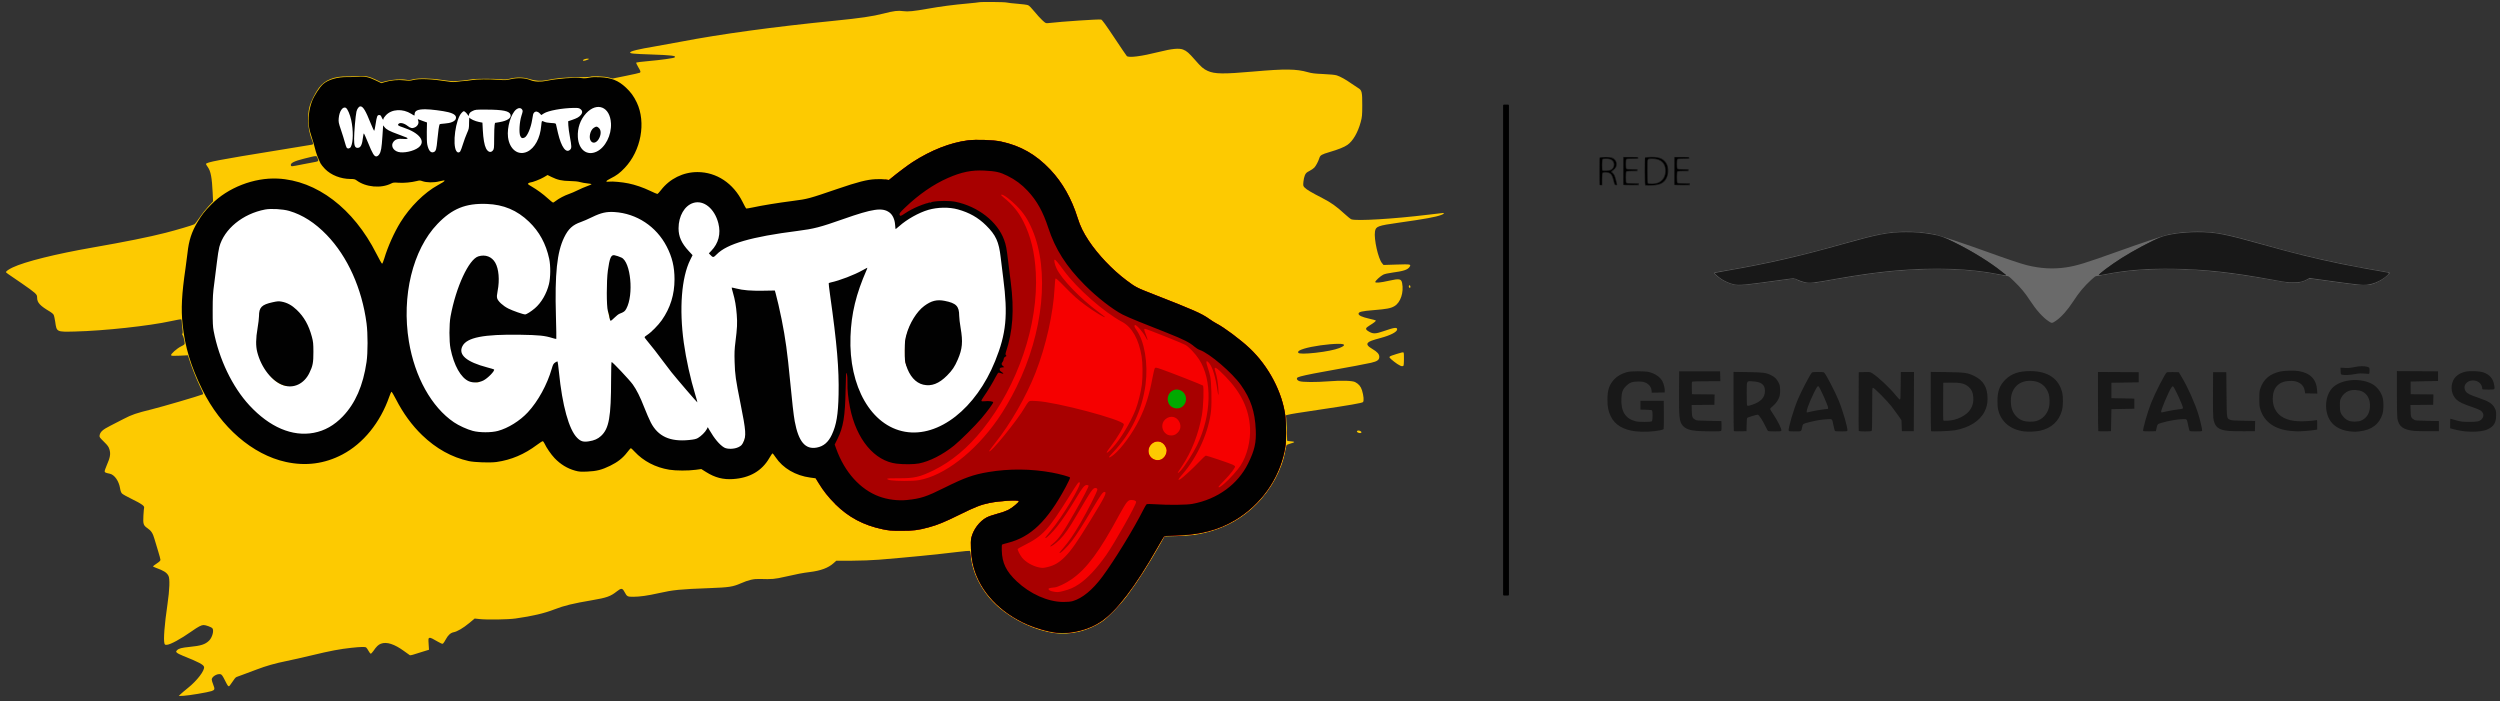
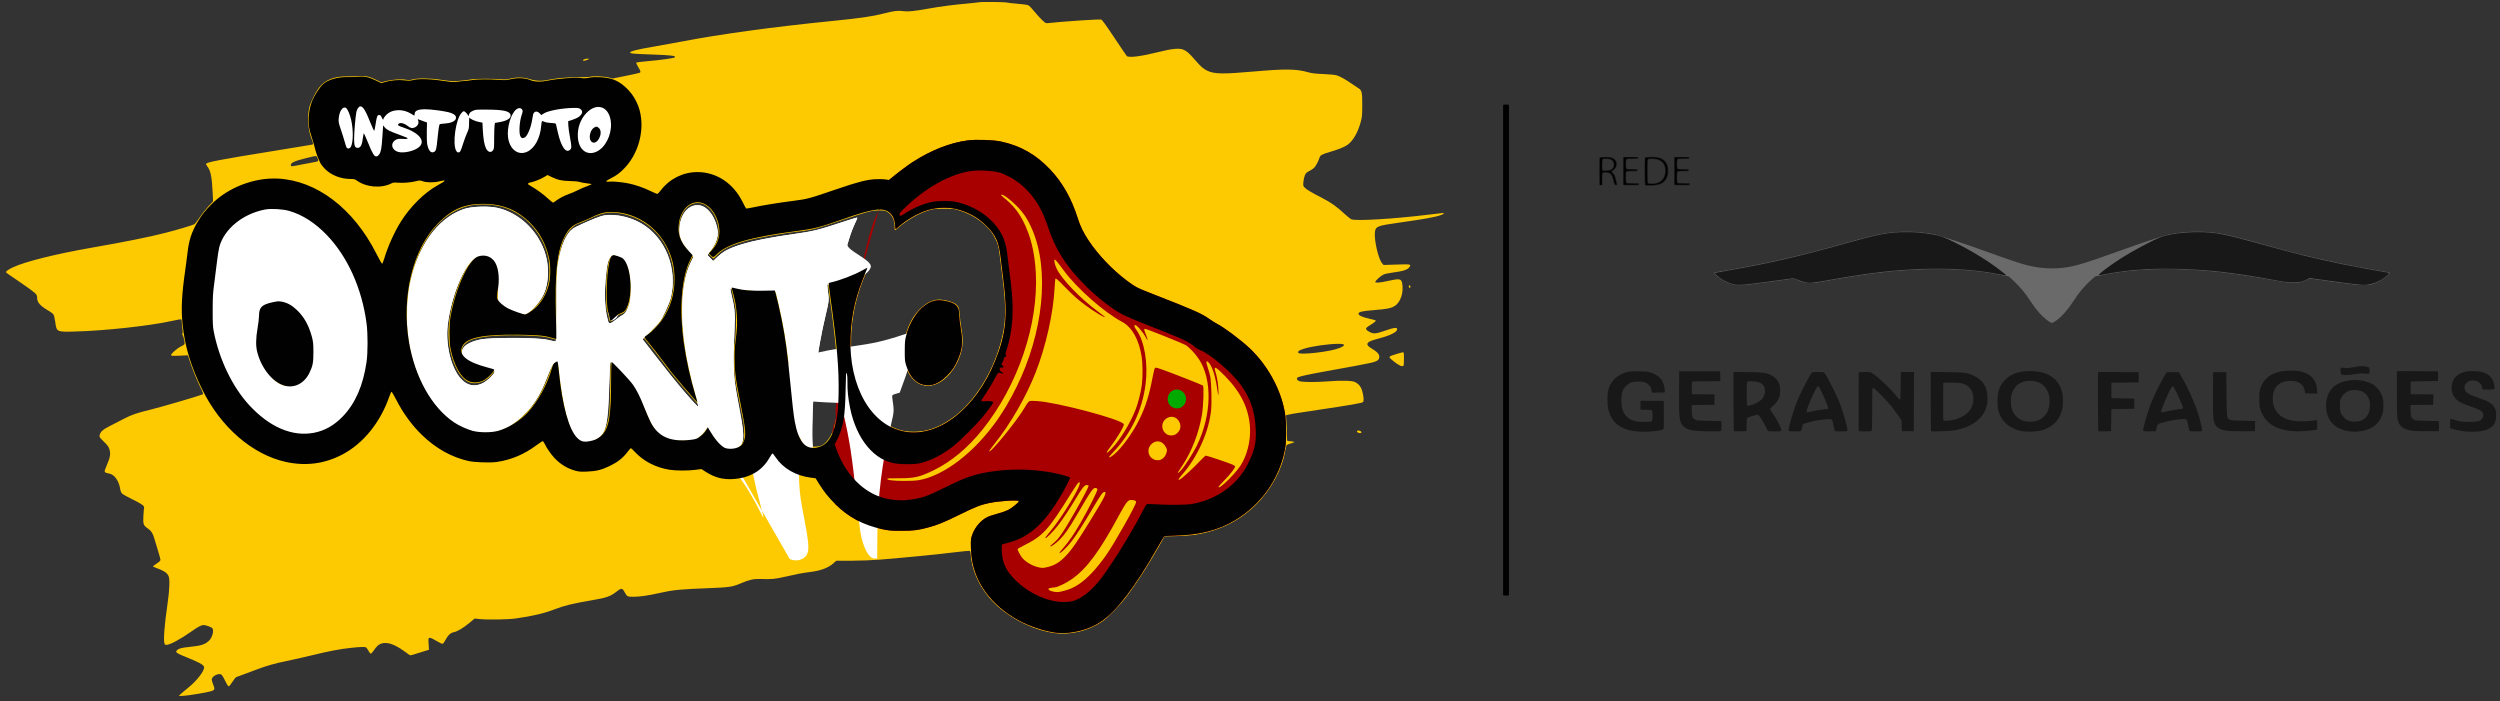
<svg xmlns="http://www.w3.org/2000/svg" xmlns:ns1="http://www.inkscape.org/namespaces/inkscape" xmlns:ns2="http://sodipodi.sourceforge.net/DTD/sodipodi-0.dtd" width="442" height="124" viewBox="0 0 116.946 32.808" version="1.1" id="svg8" ns1:version="0.92.3 (2405546, 2018-03-11)" ns2:docname="logo.svg">
  <rect x="0" y="0" width="116.946" height="32.808" fill="#333333" stroke="none" />
  <defs id="defs2" />
  <ns2:namedview id="base" pagecolor="#ffffff" bordercolor="#666666" borderopacity="1.0" ns1:pageopacity="0.0" ns1:pageshadow="2" ns1:zoom="0.11441732" ns1:cx="-3742.2185" ns1:cy="-194.3075" ns1:document-units="px" ns1:current-layer="layer1" showgrid="false" ns1:window-width="1920" ns1:window-height="1027" ns1:window-x="-8" ns1:window-y="-8" ns1:window-maximized="1" units="px" />
  <g ns1:label="Camada 1" ns1:groupmode="layer" id="layer1" transform="translate(0,-264.192)">
    <g id="g888" transform="matrix(0.512,0,0,0.512,66.556,219.99)">
      <g transform="matrix(0.152,0,0,0.152,167.415,308.406)" id="g835">
        <g transform="translate(-48.307,-750.408)" id="g867">
          <g id="g860">
            <path ns2:nodetypes="ccccccccccccccscsccsccccssscccccscccscscsccsccccscscscccccscccccccccssccccsccccccc" ns1:connector-curvature="0" id="path845" d="m -676.779,-517.4 c -3.605,-2.347 -7.615,-6.821 -11.544,-12.877 -2.79,-4.302 -5.318,-7.335 -9.426,-11.311 -2.762,-2.674 -3.333,-3.109 -4.076,-3.111 -0.475,0 -2.599,-0.354 -4.72,-0.784 -20.794,-4.215 -46.626,-4.528 -74.989,-0.91 -6.781,0.865 -15.346,2.19 -22.886,3.54 -13.748,2.462 -13.723,2.458 -16.536,2.306 -2.932,-0.159 -4.734,-0.62 -7.214,-1.848 l -1.658,-0.821 -2.311,0.3 c -1.271,0.165 -7.609,1.032 -14.085,1.927 -14.143,1.953 -17.189,2.155 -20.381,1.349 -2.458,-0.62 -5.378,-1.911 -7.332,-3.24 -1.925,-1.309 -4.036,-3.165 -4.036,-3.549 0,-0.399 -0.212,-0.351 7.011,-1.578 22.422,-3.808 43.204,-8.479 65.352,-14.688 19.763,-5.54 23.822,-6.558 30.472,-7.643 9.147,-1.492 19.281,-1.311 29.059,0.518 3.396,0.635 17.617,5.313 32.147,10.574 11.75,4.255 20.409,7.163 23.945,8.042 8.128,2.021 15.657,2.456 23.311,1.346 6.475,-0.939 11.734,-2.548 31.325,-9.585 13.994,-5.026 27.931,-9.669 30.692,-10.224 8.743,-1.759 18.896,-2.158 27.252,-1.073 6.604,0.858 11.942,2.118 27.914,6.588 13.424,3.758 15.725,4.378 23.019,6.204 15.896,3.979 30.957,7.12 48.256,10.064 3.403,0.579 6.261,1.128 6.35,1.221 0.321,0.331 -3.376,3.449 -5.553,4.684 -1.222,0.693 -3.174,1.579 -4.339,1.969 -1.926,0.645 -2.475,0.709 -6.085,0.703 -3.371,-0.005 -5.602,-0.234 -14.817,-1.523 -5.966,-0.835 -12.336,-1.71 -14.155,-1.946 l -3.307,-0.429 -1.984,0.977 c -2.261,1.113 -5.229,1.764 -8.047,1.764 -1.142,0 -4.899,-0.536 -9.303,-1.328 -19.632,-3.53 -31.154,-5.144 -44.298,-6.205 -22.213,-1.794 -42.382,-0.943 -59.601,2.516 -2.149,0.432 -4.261,0.785 -4.695,0.785 -0.621,0 -1.297,0.471 -3.193,2.226 -4.55,4.21 -7.212,7.393 -10.866,12.988 -3.499,5.358 -7.219,9.518 -10.499,11.741 -2.213,1.5 -2.368,1.513 -4.167,0.342 z m -174.664,-23.193 c 4.877,-0.654 11.422,-1.543 14.545,-1.977 3.123,-0.434 6.023,-0.814 6.444,-0.845 0.442,-0.033 1.608,0.353 2.751,0.909 1.091,0.531 2.902,1.149 4.024,1.372 3.719,0.742 3.781,0.735 20.318,-2.199 21.397,-3.796 37.385,-5.474 55.033,-5.775 15.826,-0.27 29.368,0.807 41.804,3.326 3.562,0.721 4.496,0.806 3.813,0.344 -0.15,-0.101 -1.124,-0.87 -2.165,-1.709 -7.138,-5.75 -17.752,-12.341 -28.371,-17.618 -6.683,-3.321 -8.827,-4.083 -13.858,-4.926 -6.141,-1.029 -9.516,-1.308 -15.643,-1.295 -10.382,0.022 -16.319,1.142 -37.174,7.01 -27.461,7.728 -45.049,11.763 -70.753,16.233 -3.771,0.656 -6.901,1.237 -6.956,1.292 -0.168,0.168 2.479,2.439 4.087,3.506 1.953,1.296 5.155,2.678 7.27,3.138 2.776,0.603 5.578,0.454 14.83,-0.786 z m 368.095,0.675 c 3.598,-0.867 7.221,-2.787 9.922,-5.26 1.434,-1.313 1.338,-1.422 -1.664,-1.873 -3.84,-0.577 -20.512,-3.668 -26.418,-4.897 -15.866,-3.303 -28.078,-6.32 -46.627,-11.52 -23.15,-6.49 -28.706,-7.55 -39.459,-7.523 -8.618,0.022 -17.264,1.21 -21.96,3.018 -5.155,1.984 -16.353,7.947 -23.771,12.657 -6.439,4.088 -14.148,9.877 -13.362,10.033 0.241,0.048 2.265,-0.27 4.498,-0.706 12.241,-2.392 25.215,-3.385 40.705,-3.117 18.761,0.325 34.781,2.09 58.552,6.45 8.405,1.542 9.983,1.759 12.886,1.771 3.668,0.016 6.04,-0.522 8.599,-1.951 l 1.323,-0.739 4.63,0.653 c 16.652,2.347 25.577,3.475 27.649,3.493 1.511,0.013 3.155,-0.166 4.498,-0.489 z" style="fill:#6a6a6a;stroke-width:0.265" />
            <path ns2:nodetypes="cccccccccccccscccccccccccccccccsccccccccccsccccccccsccccccsccccccccccscccccccssccscccscscccccccccccccccccccccccscccccccscscccccccccccscccccccccscccccscccscccccsccssccscccccccsscccccccccccssccccscscccccccscccsccccsccccccccccccccccccccccccccscccccccccccscscccsccscccsccccccccccscssccccscscscscccccccccccccccccccccccccscccccccccccccccccccscsccccccsccscccccccccscccccscccccccccccccccccccscccccssccccccccscccsscccccsccccccscssscccssccccscccccscsscsccccsccccccscscssscccscscscccsccsssssssssscssscccsscccscscssscccssscscccsccsscssssscacssscccss" ns1:connector-curvature="0" id="path839" d="m -925.07,-451.332 c -7.501,-0.865 -12.609,-3.922 -15.038,-9 -1.525,-3.189 -2.016,-5.675 -2.005,-10.149 0.015,-5.757 1.088,-8.933 4.111,-12.164 1.804,-1.928 4.533,-3.466 7.64,-4.305 2.487,-0.672 11.037,-0.656 13.473,0.025 3.651,1.02 6.439,2.962 7.773,5.413 0.83,1.525 1.569,4.489 1.456,5.84 l -0.08,0.957 -3.903,0.073 -3.903,0.073 -0.003,-0.735 c -0.005,-2.376 -1.52,-4.462 -3.922,-5.399 -1.192,-0.465 -2.044,-0.586 -4.147,-0.586 -3.507,0 -5.219,0.637 -7.297,2.715 -2.027,2.027 -2.675,3.737 -2.829,7.469 -0.325,7.847 2.41,12.184 8.671,13.751 1.928,0.483 9.055,0.467 9.644,-0.021 0.55,-0.456 0.604,-6.136 0.063,-6.585 -0.198,-0.164 -1.766,-0.321 -3.638,-0.363 l -3.289,-0.075 v -2.646 -2.646 h 7.011 7.011 l 0.064,8.334 c 0.035,4.584 -0.032,8.485 -0.151,8.669 -0.118,0.184 -1.04,0.506 -2.049,0.714 -4.23,0.875 -10.318,1.139 -14.666,0.638 z m 233.23,0.018 c -8.075,-1.09 -13.62,-5.708 -15.388,-12.817 -0.324,-1.302 -0.461,-2.912 -0.46,-5.424 0,-5.847 1.33,-9.456 4.726,-12.832 3.658,-3.638 8.173,-5.184 15.092,-5.169 10.401,0.023 17.049,4.499 19.083,12.849 0.656,2.693 0.597,8.075 -0.117,10.746 -1.746,6.53 -6.391,10.813 -13.312,12.274 -2.447,0.517 -7.193,0.7 -9.622,0.373 z m 7.559,-6.226 c 3.703,-1.083 6.462,-4.05 7.544,-8.114 0.546,-2.05 0.483,-6.153 -0.123,-8.101 -1.587,-5.098 -5.603,-7.971 -11.143,-7.971 -7.118,0 -11.648,4.72 -11.639,12.128 0.005,3.997 0.963,6.783 3.131,9.106 1.433,1.535 2.534,2.237 4.495,2.864 1.936,0.619 5.768,0.663 7.734,0.087 z m 188.365,6.212 c -4.462,-0.506 -8.202,-2.255 -10.65,-4.979 -4.678,-5.208 -4.828,-15.053 -0.313,-20.562 4.47,-5.455 16.117,-7.019 23.886,-3.208 3.343,1.64 5.995,5.047 6.956,8.934 0.527,2.134 0.453,7.164 -0.135,9.114 -1.916,6.357 -6.539,9.9 -13.979,10.713 -2.832,0.309 -2.923,0.309 -5.765,-0.013 z m 6.893,-6.499 c 3.596,-1.611 5.426,-4.957 5.233,-9.568 -0.157,-3.761 -1.761,-6.478 -4.661,-7.897 -2.097,-1.026 -5.828,-1.195 -8.033,-0.364 -1.967,0.741 -3.635,2.247 -4.601,4.156 -0.741,1.463 -0.783,1.723 -0.777,4.723 0.007,3.684 0.389,4.838 2.282,6.891 1.917,2.08 3.821,2.798 7.104,2.679 1.549,-0.056 2.624,-0.249 3.453,-0.621 z m 62.304,6.5 c -2.352,-0.248 -5.266,-0.814 -7.435,-1.444 l -1.437,-0.418 v -2.92 c 0,-2.676 0.039,-2.904 0.463,-2.733 0.255,0.103 1.832,0.547 3.506,0.988 2.735,0.72 3.47,0.804 7.276,0.834 4.9,0.037 6.363,-0.262 7.674,-1.574 1.704,-1.704 1.348,-4.019 -0.83,-5.4 -0.622,-0.395 -3.012,-1.349 -5.311,-2.122 -4.902,-1.647 -7.168,-2.72 -8.819,-4.177 -3.077,-2.715 -3.986,-7.686 -2.125,-11.615 1.235,-2.607 3.782,-4.432 7.357,-5.271 2.596,-0.61 8.584,-0.386 10.784,0.403 3.862,1.385 5.866,3.741 6.512,7.657 0.459,2.778 0.582,2.685 -3.593,2.685 -3.233,0 -3.58,-0.045 -3.582,-0.463 -0.007,-2.14 -1.515,-4.11 -3.613,-4.72 -4.821,-1.401 -8.737,2.47 -6.317,6.245 0.811,1.266 2.514,2.131 7.59,3.854 6.425,2.182 8.525,3.536 9.934,6.404 0.655,1.335 0.742,1.807 0.742,4.025 0,2.966 -0.511,4.712 -1.832,6.255 -0.995,1.162 -2.927,2.307 -4.864,2.882 -2.736,0.813 -7.805,1.074 -12.081,0.624 z m -461.659,-0.261 c -4.34,-0.358 -6.874,-1.307 -8.471,-3.173 -2.072,-2.42 -2.335,-4.851 -2.236,-20.616 l 0.076,-12.039 h 12.303 12.303 l 0.075,2.977 0.075,2.977 -8.277,0.004 c -4.552,0.003 -8.429,0.101 -8.615,0.219 -0.255,0.161 -0.32,1.129 -0.265,3.899 l 0.074,3.684 6.821,0.071 6.821,0.071 -0.074,3.104 -0.074,3.104 -6.834,0.071 -6.834,0.071 0.087,3.417 c 0.097,3.804 0.324,4.392 2.099,5.438 0.824,0.485 1.512,0.54 8.307,0.661 l 7.408,0.132 0.076,2.74 c 0.05,1.793 -0.03,2.867 -0.231,3.109 -0.247,0.298 -1.44,0.362 -6.161,0.332 -3.22,-0.02 -7.024,-0.134 -8.454,-0.251 z m 22.229,0.119 c -0.101,-0.101 -0.183,-8.154 -0.183,-17.896 v -17.712 l 8.533,0.133 c 9.32,0.145 10.823,0.335 13.834,1.743 2.237,1.047 3.66,2.408 4.677,4.474 0.746,1.515 0.868,2.063 0.958,4.301 0.127,3.152 -0.305,4.822 -1.842,7.122 -0.603,0.904 -1.787,2.199 -2.63,2.878 -0.843,0.679 -1.541,1.401 -1.551,1.604 -0.01,0.203 0.797,1.572 1.792,3.043 2.906,4.292 5.321,9.176 4.978,10.069 -0.133,0.345 -0.762,0.41 -3.936,0.407 -2.078,-0.003 -3.908,-0.091 -4.067,-0.198 -0.159,-0.107 -0.836,-1.355 -1.504,-2.773 -1.706,-3.618 -3.999,-7.078 -4.692,-7.078 -0.752,0 -5.822,1.526 -6.25,1.881 -0.252,0.209 -0.368,1.357 -0.421,4.165 l -0.073,3.876 -3.719,0.073 c -2.046,0.04 -3.802,-0.01 -3.903,-0.11 z m 10.687,-15.731 c 5.555,-1.817 8.032,-4.418 8.018,-8.423 -0.013,-3.813 -2.119,-5.454 -7.39,-5.759 -3.807,-0.22 -3.561,-0.725 -3.561,7.325 0,3.616 0.072,6.762 0.161,6.993 0.213,0.554 0.74,0.528 2.772,-0.137 z m 22.285,15.47 c -0.452,-1.179 3.055,-13.089 5.592,-18.989 2.219,-5.16 7.08,-14.445 8.291,-15.835 0.344,-0.395 0.893,-0.463 3.761,-0.463 2.868,0 3.416,0.068 3.76,0.463 1.4,1.611 6.485,11.426 8.654,16.708 2.568,6.252 5.66,16.997 5.22,18.144 -0.128,0.334 -0.766,0.404 -3.703,0.404 -2.528,0 -3.62,-0.095 -3.8,-0.331 -0.138,-0.182 -0.519,-1.635 -0.846,-3.229 -0.861,-4.202 -0.604,-3.958 -3.958,-3.759 -3.226,0.191 -6.437,0.715 -10.206,1.664 -4.198,1.057 -4.284,1.111 -4.635,2.92 -0.565,2.913 -0.282,2.735 -4.38,2.735 -3.069,0 -3.61,-0.062 -3.751,-0.431 z m 13.985,-11.6 c 2.328,-0.557 8.126,-1.463 9.361,-1.463 0.227,0 0.383,-0.256 0.383,-0.627 0,-1.265 -5.041,-12.517 -5.824,-13.001 -0.508,-0.314 -0.963,0.353 -2.847,4.176 -2.958,6.002 -4.907,11.569 -4.049,11.569 0.134,0 1.473,-0.294 2.977,-0.654 z m 28.122,11.7 c -0.07,-0.182 -0.096,-8.189 -0.058,-17.793 l 0.069,-17.462 3.443,-0.073 c 3.388,-0.072 3.461,-0.061 4.63,0.681 3.801,2.413 10.563,8.777 14.395,13.548 0.993,1.237 2,2.249 2.237,2.249 0.388,0 0.438,-0.833 0.501,-8.268 l 0.07,-8.268 h 3.967 3.967 l -0.068,17.793 -0.068,17.793 h -3.572 -3.572 l -0.132,-3.309 -0.132,-3.309 -1.824,-2.644 c -1.003,-1.454 -2.788,-3.894 -3.968,-5.422 -2.69,-3.486 -10.5,-11.377 -11.26,-11.377 -0.54,0 -0.543,0.066 -0.543,12.779 0,9.587 -0.079,12.859 -0.318,13.097 -0.457,0.457 -7.588,0.445 -7.763,-0.013 z m 43.469,0.187 c -0.109,-0.115 -0.198,-8.179 -0.198,-17.919 v -17.71 l 9.459,0.127 c 11.061,0.149 12.808,0.398 16.867,2.413 5.392,2.676 7.845,6.905 7.825,13.491 -0.01,3.121 -0.457,5.11 -1.731,7.704 -2.831,5.762 -9.272,9.837 -18,11.385 -2.588,0.459 -13.885,0.864 -14.221,0.509 z m 13.997,-6.874 c 2.736,-0.666 5.919,-2.296 7.697,-3.942 2.741,-2.538 3.929,-5.569 3.707,-9.46 -0.158,-2.766 -0.959,-4.675 -2.577,-6.136 -2.487,-2.247 -4.923,-2.854 -11.053,-2.753 l -4.429,0.072 -0.069,11.112 c -0.038,6.112 -0.005,11.279 0.073,11.482 0.184,0.479 4.031,0.262 6.651,-0.376 z m 86.53,6.848 c -0.101,-0.101 -0.183,-8.142 -0.183,-17.869 v -17.686 l 12.237,0.069 12.237,0.069 v 3.043 3.043 l -8.202,0.132 -8.202,0.132 v 4.63 4.63 l 6.879,0.132 6.879,0.132 v 3.043 3.043 l -6.879,0.132 -6.879,0.132 -0.132,6.615 -0.132,6.615 -3.719,0.073 c -2.046,0.04 -3.802,-0.01 -3.903,-0.11 z m 26.968,-0.044 c -0.431,-0.697 2.536,-11.166 4.776,-16.852 2.353,-5.975 8.38,-17.751 9.444,-18.455 0.165,-0.109 1.848,-0.169 3.74,-0.132 l 3.44,0.066 1.524,2.514 c 3.836,6.327 8.258,16.188 10.335,23.045 1.163,3.84 2.372,9.184 2.188,9.665 -0.108,0.283 -0.917,0.362 -3.653,0.359 -1.933,-0.003 -3.64,-0.091 -3.793,-0.198 -0.154,-0.107 -0.545,-1.479 -0.871,-3.05 -0.903,-4.359 -0.763,-4.157 -2.879,-4.151 -3.241,0.009 -9.142,1.017 -13.247,2.263 -2.424,0.736 -2.421,0.732 -3.013,3.42 l -0.349,1.587 -3.75,0.073 c -2.063,0.04 -3.814,-0.029 -3.891,-0.154 z m 14.169,-11.818 c 1.503,-0.36 4.218,-0.846 6.034,-1.08 3.585,-0.462 3.711,-0.498 3.711,-1.055 0,-1.27 -5.234,-12.642 -5.944,-12.914 -0.237,-0.091 -0.603,0.155 -0.943,0.632 -1.59,2.233 -6.54,13.909 -6.234,14.706 0.182,0.474 0.184,0.474 3.376,-0.29 z m 37.394,11.761 c -6.409,-0.538 -8.698,-2.446 -9.405,-7.843 -0.163,-1.246 -0.241,-7.135 -0.196,-14.772 l 0.076,-12.7 h 3.969 3.969 l 0.132,13.229 c 0.15,14.967 0.081,14.481 2.173,15.361 0.968,0.407 2.154,0.494 8.088,0.591 l 6.953,0.113 -0.074,3.08 -0.074,3.08 -6.615,0.031 c -3.638,0.017 -7.686,-0.059 -8.996,-0.169 z m 36.946,-0.031 c -9.549,-0.999 -15.741,-5.428 -18.073,-12.927 -0.541,-1.74 -0.617,-2.521 -0.617,-6.35 0,-3.861 0.071,-4.58 0.615,-6.218 1.847,-5.562 5.807,-8.911 12.085,-10.221 2.755,-0.575 8.366,-0.696 11.016,-0.237 6.939,1.2 10.564,4.932 11.003,11.326 l 0.15,2.191 -3.672,-0.074 -3.672,-0.074 -0.207,-1.455 c -0.583,-4.092 -4.137,-6.35 -9.457,-6.008 -6.393,0.411 -9.79,4.179 -9.79,10.86 0,5.919 3.117,10.304 8.667,12.192 2.546,0.866 5.021,1.212 8.658,1.212 2.802,0 7.332,-0.346 8.802,-0.672 0.589,-0.131 0.595,-0.102 0.595,2.756 v 2.888 l -1.654,0.286 c -2.149,0.371 -8.319,0.835 -10.517,0.791 -0.946,-0.019 -2.716,-0.139 -3.932,-0.266 z m 74.709,0.025 c -6.862,-0.593 -9.615,-2.625 -10.44,-7.704 -0.16,-0.988 -0.273,-7.139 -0.274,-14.975 l -0.003,-13.298 12.369,0.069 12.369,0.069 v 2.91 2.91 l -8.202,0.142 c -4.511,0.078 -8.235,0.167 -8.275,0.198 -0.04,0.031 -0.04,1.753 0,3.827 l 0.073,3.77 6.821,0.071 6.821,0.071 -0.074,3.104 -0.074,3.104 -6.834,0.071 -6.834,0.071 0.087,3.417 c 0.097,3.804 0.324,4.392 2.099,5.438 0.82,0.483 1.513,0.541 7.91,0.661 l 7.011,0.132 v 3.043 3.043 l -6.085,0.031 c -3.347,0.017 -7.157,-0.062 -8.467,-0.175 z m -43.789,-33.826 c -0.622,-0.172 -0.666,-0.303 -0.738,-2.198 l -0.077,-2.015 2.609,0.144 c 2.08,0.115 3.193,0.024 5.493,-0.447 3.274,-0.671 5.764,-0.762 7.754,-0.285 1.563,0.375 1.708,0.644 1.578,2.934 -0.081,1.424 -0.091,1.44 -0.876,1.373 -4.554,-0.39 -5.389,-0.372 -8.049,0.171 -2.689,0.548 -6.328,0.701 -7.693,0.323 z m -365.595,-54.406 c -2.115,-0.459 -5.317,-1.841 -7.27,-3.138 -1.608,-1.067 -4.255,-3.338 -4.087,-3.506 0.055,-0.055 3.185,-0.636 6.956,-1.292 25.704,-4.471 43.292,-8.506 70.753,-16.233 20.855,-5.868 26.791,-6.988 37.174,-7.01 6.128,-0.013 9.502,0.266 15.643,1.295 5.031,0.843 7.174,1.605 13.858,4.926 10.619,5.277 21.233,11.868 28.371,17.618 1.041,0.839 2.016,1.608 2.165,1.709 0.682,0.461 -0.251,0.377 -3.813,-0.344 -17.702,-3.584 -39.263,-4.341 -63.103,-2.215 -9.537,0.851 -21.78,2.543 -33.734,4.664 -16.536,2.934 -16.599,2.941 -20.318,2.199 -1.122,-0.224 -2.932,-0.841 -4.024,-1.372 -1.143,-0.556 -2.309,-0.942 -2.751,-0.909 -0.422,0.031 -3.321,0.411 -6.444,0.845 -23.521,3.267 -25.985,3.499 -29.375,2.763 z m 365.727,-1.052 c -5.675,-0.775 -12.402,-1.703 -14.949,-2.062 l -4.63,-0.653 -1.323,0.739 c -2.559,1.429 -4.931,1.967 -8.599,1.951 -2.902,-0.013 -4.48,-0.23 -12.886,-1.771 -23.771,-4.36 -39.791,-6.125 -58.552,-6.45 -15.49,-0.269 -28.463,0.725 -40.705,3.117 -2.233,0.436 -4.257,0.754 -4.498,0.706 -0.787,-0.156 6.922,-5.945 13.362,-10.033 7.418,-4.71 18.616,-10.672 23.771,-12.657 4.697,-1.808 13.342,-2.996 21.96,-3.018 10.754,-0.027 16.31,1.032 39.459,7.523 18.549,5.201 30.76,8.218 46.627,11.52 5.905,1.229 22.578,4.32 26.418,4.897 3.001,0.451 3.098,0.56 1.664,1.873 -3.983,3.646 -9.368,5.793 -14.42,5.749 -1.31,-0.011 -7.025,-0.655 -12.7,-1.431 z m -418.902,-58.234 c -0.465,-0.211 -0.482,-16.65 -0.018,-16.937 0.591,-0.365 5.737,-0.443 7.418,-0.112 2.167,0.426 3.302,1.033 4.632,2.476 2.993,3.247 2.407,10.076 -1.093,12.746 -1.775,1.354 -3.419,1.787 -7.169,1.887 -1.892,0.05 -3.588,0.024 -3.77,-0.059 z m 8.501,-0.907 c 1.983,-0.747 3.394,-2.025 4.318,-3.913 0.641,-1.309 0.731,-1.803 0.735,-4.03 0.005,-2.307 -0.067,-2.68 -0.794,-4.107 -1.615,-3.168 -5.21,-4.487 -10.805,-3.962 l -2.021,0.189 v 8.16 c 0,7.542 0.035,8.171 0.463,8.299 0.255,0.077 1.832,0.096 3.506,0.044 2.324,-0.073 3.41,-0.234 4.599,-0.681 z m -6.914,-0.284 c -0.248,-0.257 -0.331,-2.119 -0.331,-7.425 0,-8.217 -0.23,-7.629 2.983,-7.629 5.013,0 7.787,2.32 8.072,6.75 0.234,3.643 -1.247,6.452 -4.122,7.817 -1.531,0.727 -6.05,1.061 -6.603,0.487 z m 4.952,-0.26 c 3.068,-0.658 5.124,-3.1 5.469,-6.493 0.481,-4.741 -2.136,-7.705 -7.042,-7.976 -1.094,-0.06 -2.317,0.018 -2.717,0.173 l -0.728,0.283 v 6.873 c 0,6.266 0.041,6.896 0.463,7.142 0.613,0.357 2.886,0.356 4.555,-0.003 z m -33.946,1.169 c -0.097,-0.097 -0.176,-3.851 -0.176,-8.343 0,-7.529 0.036,-8.181 0.463,-8.356 0.255,-0.105 1.892,-0.188 3.638,-0.185 3.511,0.006 4.279,0.244 5.514,1.713 0.799,0.949 1.1,2.249 0.844,3.64 -0.132,0.715 -0.546,1.335 -1.485,2.221 -0.716,0.676 -1.302,1.284 -1.302,1.352 0,0.068 0.395,0.542 0.878,1.054 0.704,0.746 1.019,1.475 1.59,3.675 0.902,3.479 0.903,3.458 -0.148,3.357 -0.849,-0.082 -0.862,-0.105 -1.585,-2.8 -0.841,-3.137 -1.223,-3.825 -2.443,-4.404 -1.042,-0.494 -3.34,-0.556 -3.794,-0.102 -0.215,0.215 -0.318,1.452 -0.318,3.836 v 3.519 h -0.75 c -0.412,0 -0.829,-0.079 -0.926,-0.176 z m 1.411,-3.607 c 0,-2.384 0.102,-3.621 0.318,-3.836 0.177,-0.177 1.025,-0.317 1.918,-0.317 2.747,0.003 4.008,1.2 4.765,4.531 0.589,2.591 0.845,3.141 1.459,3.141 0.295,0 0.536,-0.046 0.536,-0.103 0,-0.057 -0.302,-1.267 -0.672,-2.688 -0.75,-2.886 -1.243,-3.89 -2.151,-4.376 -0.884,-0.473 -0.761,-1.101 0.328,-1.687 1.281,-0.69 1.961,-1.726 2.126,-3.24 0.362,-3.318 -2.792,-5.033 -8.194,-4.455 l -1.757,0.188 v 8.181 8.181 h 0.661 0.661 z m 0.463,-4.95 c -0.4,-0.249 -0.463,-0.729 -0.463,-3.529 0,-2.168 0.105,-3.346 0.318,-3.559 0.188,-0.188 1.077,-0.315 2.183,-0.312 3.307,0.01 4.908,1.224 4.908,3.72 0,1.408 -0.788,2.7 -1.996,3.273 -1.148,0.545 -4.31,0.805 -4.949,0.406 z m 4.699,-0.643 c 2.562,-1.071 2.596,-4.85 0.055,-6.056 -1.098,-0.521 -4.156,-0.603 -4.635,-0.124 -0.34,0.34 -0.466,6.06 -0.141,6.385 0.329,0.329 3.804,0.178 4.721,-0.205 z m 7.658,9.043 c -0.07,-0.183 -0.096,-4.023 -0.058,-8.533 l 0.07,-8.199 h 4.498 c 4.463,0 4.499,0.005 4.582,0.595 0.084,0.591 0.059,0.595 -3.321,0.595 -2.296,0 -3.509,0.103 -3.723,0.318 -0.2,0.2 -0.318,1.205 -0.318,2.725 0,1.52 0.117,2.525 0.318,2.725 0.211,0.211 1.364,0.318 3.44,0.318 h 3.122 v 0.661 0.661 h -3.122 c -2.075,0 -3.229,0.106 -3.44,0.318 -0.209,0.209 -0.318,1.323 -0.318,3.254 0,1.931 0.109,3.046 0.318,3.254 0.215,0.215 1.452,0.318 3.836,0.318 h 3.519 v 0.661 0.661 h -4.639 c -3.486,0 -4.67,-0.083 -4.766,-0.333 z m 9.14,-0.328 c 0,-0.333 -0.567,-0.397 -3.519,-0.397 -2.384,0 -3.621,-0.102 -3.836,-0.318 -0.212,-0.212 -0.318,-1.382 -0.318,-3.519 0,-2.137 0.106,-3.307 0.318,-3.519 0.211,-0.211 1.364,-0.318 3.44,-0.318 2.599,0 3.122,-0.067 3.122,-0.397 0,-0.33 -0.523,-0.397 -3.122,-0.397 -2.075,0 -3.229,-0.106 -3.44,-0.318 -0.205,-0.205 -0.318,-1.264 -0.318,-2.99 0,-1.726 0.112,-2.785 0.318,-2.99 0.214,-0.214 1.423,-0.318 3.704,-0.318 2.834,0 3.387,-0.065 3.387,-0.397 0,-0.337 -0.661,-0.397 -4.366,-0.397 h -4.366 v 8.334 8.334 h 4.498 c 3.822,0 4.498,-0.06 4.498,-0.397 z m 21.551,0.328 c -0.07,-0.183 -0.096,-4.023 -0.058,-8.533 l 0.07,-8.199 h 4.498 c 4.463,0 4.499,0.005 4.582,0.595 0.084,0.591 0.059,0.595 -3.321,0.595 -2.296,0 -3.509,0.103 -3.723,0.318 -0.2,0.2 -0.318,1.205 -0.318,2.725 0,1.52 0.117,2.525 0.318,2.725 0.211,0.211 1.364,0.318 3.44,0.318 h 3.122 v 0.661 0.661 h -3.122 c -2.075,0 -3.229,0.106 -3.44,0.318 -0.209,0.209 -0.318,1.323 -0.318,3.254 0,1.931 0.109,3.046 0.318,3.254 0.215,0.215 1.452,0.318 3.836,0.318 h 3.519 v 0.661 0.661 h -4.639 c -3.486,0 -4.67,-0.083 -4.766,-0.333 z m 9.14,-0.328 c 0,-0.333 -0.567,-0.397 -3.519,-0.397 -2.384,0 -3.621,-0.102 -3.836,-0.318 -0.212,-0.212 -0.318,-1.382 -0.318,-3.519 0,-2.137 0.106,-3.307 0.318,-3.519 0.211,-0.211 1.364,-0.318 3.44,-0.318 2.599,0 3.122,-0.067 3.122,-0.397 0,-0.33 -0.523,-0.397 -3.122,-0.397 -2.075,0 -3.229,-0.106 -3.44,-0.318 -0.205,-0.205 -0.318,-1.264 -0.318,-2.99 0,-1.726 0.112,-2.785 0.318,-2.99 0.214,-0.214 1.423,-0.318 3.704,-0.318 2.834,0 3.387,-0.065 3.387,-0.397 0,-0.337 -0.661,-0.397 -4.366,-0.397 h -4.366 v 8.334 8.334 h 4.498 c 3.822,0 4.498,-0.06 4.498,-0.397 z" style="fill:#181818;stroke-width:0.265" />
            <path ns2:nodetypes="csccccscccccssccccsccccsscccscccccscssccccssscsssssssssssccccssssscssssscssscc" ns1:connector-curvature="0" id="path837" d="m -919.051,-599.365 c -0.428,-0.129 -0.463,-0.757 -0.463,-8.299 v -8.16 l 2.021,-0.189 c 5.595,-0.524 9.19,0.794 10.805,3.962 0.727,1.427 0.799,1.8 0.794,4.107 -0.005,2.227 -0.095,2.72 -0.735,4.03 -1.552,3.173 -4.013,4.441 -8.916,4.594 -1.673,0.052 -3.251,0.032 -3.506,-0.044 z m 7.793,-1.408 c 2.875,-1.365 4.356,-4.174 4.122,-7.817 -0.284,-4.43 -3.058,-6.75 -8.072,-6.75 -3.213,0 -2.983,-0.588 -2.983,7.629 0,5.306 0.083,7.168 0.331,7.425 0.552,0.573 5.071,0.24 6.603,-0.487 z m -35.508,-6.873 v -8.181 l 1.757,-0.188 c 5.401,-0.578 8.556,1.137 8.194,4.455 -0.165,1.514 -0.845,2.55 -2.126,3.24 -1.09,0.587 -1.212,1.215 -0.328,1.687 0.908,0.486 1.401,1.49 2.151,4.376 0.369,1.422 0.672,2.632 0.672,2.688 0,0.057 -0.241,0.103 -0.536,0.103 -0.614,0 -0.87,-0.55 -1.459,-3.141 -0.757,-3.331 -2.018,-4.529 -4.765,-4.531 -0.894,0 -1.741,0.139 -1.918,0.317 -0.215,0.215 -0.318,1.452 -0.318,3.836 v 3.519 h -0.661 -0.661 z m 6.735,-0.695 c 1.208,-0.573 1.996,-1.866 1.996,-3.273 0,-2.496 -1.601,-3.71 -4.908,-3.72 -1.106,-0.003 -1.995,0.124 -2.183,0.312 -0.212,0.212 -0.318,1.391 -0.318,3.559 0,2.801 0.063,3.28 0.463,3.529 0.64,0.398 3.801,0.139 4.949,-0.406 z m 7.552,0.541 v -8.334 h 4.366 c 3.704,0 4.366,0.06 4.366,0.397 0,0.332 -0.553,0.397 -3.387,0.397 -2.281,0 -3.49,0.104 -3.704,0.318 -0.205,0.205 -0.318,1.264 -0.318,2.99 0,1.726 0.112,2.785 0.318,2.99 0.211,0.211 1.364,0.318 3.44,0.318 2.599,0 3.122,0.067 3.122,0.397 0,0.33 -0.523,0.397 -3.122,0.397 -2.075,0 -3.229,0.106 -3.44,0.318 -0.212,0.212 -0.318,1.382 -0.318,3.519 0,2.137 0.106,3.307 0.318,3.519 0.215,0.215 1.452,0.318 3.836,0.318 2.952,0 3.519,0.064 3.519,0.397 0,0.337 -0.676,0.397 -4.498,0.397 h -4.498 z m 30.692,0 v -8.334 h 4.366 c 3.704,0 4.366,0.06 4.366,0.397 0,0.332 -0.553,0.397 -3.387,0.397 -2.281,0 -3.49,0.104 -3.704,0.318 -0.205,0.205 -0.318,1.264 -0.318,2.99 0,1.726 0.112,2.785 0.318,2.99 0.211,0.211 1.364,0.318 3.44,0.318 2.599,0 3.122,0.067 3.122,0.397 0,0.33 -0.523,0.397 -3.122,0.397 -2.075,0 -3.229,0.106 -3.44,0.318 -0.212,0.212 -0.318,1.382 -0.318,3.519 0,2.137 0.106,3.307 0.318,3.519 0.215,0.215 1.452,0.318 3.836,0.318 2.952,0 3.519,0.064 3.519,0.397 0,0.337 -0.676,0.397 -4.498,0.397 h -4.498 z" style="fill:#000000;stroke-width:0.265" />
          </g>
          <path ns1:connector-curvature="0" style="opacity:1;vector-effect:none;fill:#000000;fill-opacity:1;fill-rule:evenodd;stroke:none;stroke-width:0.794;stroke-linecap:square;stroke-linejoin:miter;stroke-miterlimit:4;stroke-dasharray:none;stroke-dashoffset:0;stroke-opacity:1;paint-order:markers stroke fill" d="m -1004.247,-647.752 h 2.33 c 0.329,0 0.594,0.265 0.594,0.594 v 293.94 c 0,0.329 -0.265,0.594 -0.594,0.594 h -2.33 c -0.329,0 -0.594,-0.265 -0.594,-0.594 v -293.94 c 0,-0.329 0.265,-0.594 0.594,-0.594 z" id="rect854" />
        </g>
      </g>
      <g transform="matrix(0.199,0,0,0.199,-30.284,92.963)" id="g828">
        <path ns1:connector-curvature="0" id="path838" d="m -418.216,285.454 c 0.418,-0.427 1.978,-1.749 3.466,-2.939 4.194,-3.352 7.78,-8.06 7.373,-9.681 -0.258,-1.029 -2.563,-2.239 -9.591,-5.032 -1.332,-0.53 -2.632,-1.194 -2.888,-1.477 -0.446,-0.493 -0.44,-0.541 0.129,-1.147 0.736,-0.783 2.127,-1.144 5.782,-1.502 5.111,-0.5 7.073,-1.127 8.853,-2.833 1.5,-1.437 2.389,-4.704 1.554,-5.71 -0.448,-0.539 -3.009,-1.489 -4.017,-1.489 -1.046,0 -2.478,0.751 -5.536,2.9 -5.09,3.578 -9.765,6.111 -11.419,6.189 -0.694,0.033 -0.883,-0.081 -1.038,-0.622 -0.511,-1.781 0.02,-8.662 1.389,-17.992 0.99,-6.745 1.161,-11.797 0.444,-13.097 -0.843,-1.528 -2.138,-2.345 -5.846,-3.689 -0.691,-0.251 -1.254,-0.535 -1.251,-0.632 0.003,-0.097 0.777,-0.683 1.72,-1.303 1.22,-0.802 1.714,-1.289 1.714,-1.69 0,-0.31 -0.468,-2.065 -1.041,-3.901 -0.572,-1.835 -1.343,-4.394 -1.713,-5.685 -0.754,-2.631 -1.477,-3.743 -3.206,-4.933 -1.877,-1.292 -2.08,-1.915 -1.867,-5.753 0.1,-1.796 0.239,-3.416 0.31,-3.6 0.306,-0.798 -1.13,-1.848 -5.284,-3.861 -2.345,-1.137 -4.536,-2.36 -4.868,-2.718 -0.403,-0.434 -0.691,-1.215 -0.867,-2.345 -0.525,-3.37 -2.584,-6.304 -4.731,-6.742 -1.836,-0.374 -2.268,-0.559 -2.354,-1.01 -0.051,-0.265 0.404,-1.61 1.01,-2.989 1.51,-3.429 1.794,-5.073 1.219,-7.051 -0.384,-1.32 -0.739,-1.821 -2.58,-3.64 -1.993,-1.969 -2.124,-2.166 -1.966,-2.959 0.318,-1.589 1.451,-2.605 4.803,-4.308 1.738,-0.883 4.557,-2.331 6.264,-3.218 3.777,-1.962 5.702,-2.617 12.961,-4.413 4.739,-1.172 21.254,-6.007 23.145,-6.775 0.571,-0.232 0.548,-0.307 -1.228,-4.019 -1.709,-3.571 -3.883,-9.057 -4.934,-12.454 l -0.473,-1.528 -3.747,0.177 c -2.989,0.141 -3.791,0.105 -3.965,-0.177 -0.318,-0.515 2.685,-3.186 4.635,-4.122 1.221,-0.586 1.584,-0.894 1.587,-1.343 0.006,-1.043 -0.576,-3.376 -0.949,-3.8 -0.255,-0.291 -0.28,-0.497 -0.084,-0.694 0.197,-0.197 0.196,-0.885 -0.004,-2.317 -0.156,-1.121 -0.283,-2.498 -0.283,-3.061 0,-0.563 -0.112,-1.093 -0.25,-1.178 -0.137,-0.085 -2.191,0.274 -4.564,0.797 -10.103,2.228 -30.832,4.477 -44.271,4.805 -8.465,0.206 -8.362,0.258 -9.03,-4.52 -0.205,-1.463 -0.555,-2.94 -0.779,-3.282 -0.224,-0.342 -0.952,-0.941 -1.619,-1.332 -4.529,-2.656 -5.898,-4.133 -5.898,-6.364 0,-1.052 -0.129,-1.307 -1.148,-2.285 -0.632,-0.605 -3.34,-2.587 -6.019,-4.404 -6.737,-4.569 -7.098,-4.827 -7.11,-5.079 -0.019,-0.418 1.181,-1.268 3.033,-2.149 5.61,-2.669 19.62,-6.162 36.645,-9.135 15.197,-2.655 26.007,-4.836 33.602,-6.78 5.094,-1.304 12.239,-3.423 13.147,-3.899 0.319,-0.167 1.406,-1.554 2.417,-3.082 1.011,-1.528 2.822,-3.827 4.024,-5.11 l 2.186,-2.332 -0.181,-3.838 c -0.338,-7.154 -0.887,-10.04 -2.272,-11.952 -0.44,-0.608 -0.801,-1.216 -0.801,-1.351 0,-0.818 5.696,-1.912 32.544,-6.25 8.513,-1.376 15.746,-2.564 16.073,-2.64 0.764,-0.178 0.75,-0.386 -0.179,-2.775 -1.666,-4.284 -2.051,-10.225 -0.943,-14.552 0.599,-2.34 2.729,-6.636 4.344,-8.761 2.79,-3.672 7.037,-5.37 13.159,-5.261 1.286,0.023 3.535,-0.041 4.998,-0.141 3.223,-0.221 5.015,0.164 8.288,1.78 l 2.216,1.094 2.282,-0.602 c 2.685,-0.708 6.952,-0.987 9.059,-0.591 1.2,0.226 1.784,0.197 3.043,-0.15 2.416,-0.666 8.265,-0.572 13.331,0.214 2.256,0.35 4.696,0.63 5.424,0.622 1.612,-0.018 6.654,-0.547 8.467,-0.889 1.613,-0.304 9.957,-0.323 13.229,-0.03 1.96,0.175 2.728,0.125 4.342,-0.283 2.839,-0.719 6.164,-0.667 8.576,0.134 2.686,0.892 5.474,1.096 8.033,0.589 4.917,-0.975 8.235,-1.291 13.977,-1.333 3.203,-0.023 5.973,-0.134 6.154,-0.246 0.677,-0.419 6.473,-0.201 8.419,0.316 l 1.877,0.499 6.061,-1.228 c 3.334,-0.675 6.21,-1.321 6.392,-1.434 0.523,-0.325 0.404,-0.749 -0.753,-2.666 -0.596,-0.988 -0.983,-1.887 -0.86,-1.998 0.123,-0.111 2.486,-0.403 5.251,-0.65 6.149,-0.549 12.041,-1.371 12.399,-1.729 0.753,-0.753 -1.265,-1.006 -10.664,-1.335 -8.404,-0.294 -9.804,-0.424 -9.804,-0.91 0,-0.596 3.697,-1.504 11.377,-2.794 2.692,-0.452 7.99,-1.416 11.774,-2.142 18.556,-3.559 42.545,-6.835 70.511,-9.632 12.14,-1.214 17.575,-2.009 22.699,-3.323 4.752,-1.218 6.629,-1.446 9.031,-1.099 2.135,0.309 4.743,0.05 11.389,-1.13 5.852,-1.039 11.511,-1.779 18.265,-2.388 2.547,-0.229 4.797,-0.475 5.001,-0.545 0.733,-0.253 11.834,-0.161 12.864,0.107 0.579,0.15 2.83,0.408 5.003,0.572 2.173,0.164 4.328,0.456 4.789,0.649 0.514,0.215 1.623,1.325 2.859,2.862 1.111,1.381 2.746,3.184 3.633,4.005 1.575,1.458 1.642,1.49 2.848,1.35 6.193,-0.717 23.268,-1.86 24.217,-1.622 0.437,0.11 2.121,2.427 6.01,8.272 2.972,4.466 5.561,8.279 5.753,8.473 0.889,0.899 6.624,0.164 14.864,-1.905 5.821,-1.461 9.1,-1.781 10.963,-1.07 1.656,0.633 2.667,1.509 5.537,4.805 2.837,3.257 3.825,4.111 5.801,5.009 3.185,1.448 7.231,1.498 21.223,0.266 14.246,-1.255 19.464,-1.192 24.682,0.297 1.871,0.534 3.227,0.698 7.2,0.871 3.107,0.135 5.351,0.361 6.145,0.617 1.644,0.53 4.133,1.912 6.608,3.669 1.101,0.781 2.545,1.741 3.209,2.133 1.712,1.01 1.897,1.799 1.877,8.019 -0.015,4.559 -0.08,5.266 -0.707,7.595 -1.3,4.829 -3.598,8.772 -6.127,10.512 -1.489,1.025 -4.181,2.103 -8.146,3.264 -3.676,1.076 -4.297,1.44 -4.719,2.763 -0.512,1.604 -1.56,3.586 -2.326,4.4 -0.39,0.414 -1.403,1.105 -2.251,1.536 -1.282,0.651 -1.631,0.983 -2.067,1.968 -0.288,0.651 -0.594,2.019 -0.679,3.039 -0.149,1.779 -0.125,1.887 0.606,2.649 0.865,0.903 3.201,2.283 8.18,4.833 3.87,1.982 6.424,3.797 10.045,7.14 1.363,1.259 2.794,2.408 3.18,2.555 2.27,0.863 19.319,-0.158 35.327,-2.115 3.565,-0.436 6.631,-0.793 6.813,-0.793 0.707,-7.94e-4 0.277,0.477 -0.794,0.882 -2.637,0.997 -7.187,1.828 -19.664,3.593 -9.601,1.358 -10.478,1.688 -10.837,4.083 -0.519,3.459 1.487,12.398 3.254,14.497 l 0.691,0.822 6.003,-0.191 c 6.446,-0.205 6.749,-0.151 5.954,1.061 -0.87,1.328 -2.798,1.967 -7.988,2.647 -1.874,0.246 -3.475,0.613 -4.132,0.948 -1.322,0.674 -3.642,2.809 -3.642,3.35 0,0.536 2.302,0.322 6.337,-0.589 4.73,-1.068 5.611,-0.904 6.004,1.119 0.826,4.255 -0.734,8.915 -3.533,10.555 -1.694,0.993 -3.467,1.334 -9.469,1.825 -5.63,0.46 -7.011,0.792 -7.011,1.681 0,0.77 1.608,1.507 4.927,2.257 1.536,0.347 2.872,0.71 2.968,0.807 0.229,0.229 -0.824,1.083 -2.836,2.302 -2.08,1.259 -2.121,1.764 -0.231,2.848 1.889,1.084 2.997,1.04 6.77,-0.268 4.877,-1.69 6.129,-1.854 6.129,-0.8 0,1.171 -3.012,2.736 -7.673,3.985 -3.84,1.03 -5.149,1.522 -5.718,2.15 -0.71,0.784 -0.126,1.629 1.971,2.854 2.279,1.331 3.217,2.389 3.217,3.629 0,1.415 -0.913,2.074 -3.788,2.736 -2.428,0.559 -9.225,1.835 -21.805,4.091 -6.752,1.211 -10.921,2.124 -11.796,2.582 -0.836,0.438 -0.448,1.36 0.744,1.767 1.447,0.494 7.578,0.524 13.361,0.066 5.845,-0.463 10.874,-0.32 12.171,0.347 1.66,0.853 2.625,2.004 3.176,3.789 0.758,2.453 0.96,4.889 0.449,5.4 -0.44,0.44 -6.326,1.464 -20.294,3.531 -9.53,1.41 -12.732,1.929 -14.121,2.287 l -1.024,0.264 0.18,1.106 c 0.138,0.846 0.442,8.437 0.418,10.42 -0.003,0.206 0.579,0.346 1.65,0.397 0.914,0.043 1.633,0.197 1.608,0.343 -0.025,0.146 -0.782,0.452 -1.684,0.682 -0.901,0.229 -1.728,0.587 -1.837,0.794 -0.109,0.207 -0.394,1.47 -0.633,2.806 -1.517,8.473 -6.441,17.517 -13.241,24.316 -7.606,7.605 -16.986,12.243 -28.333,14.009 -1.455,0.226 -5.161,0.483 -8.234,0.571 l -5.588,0.159 -1.794,3.203 c -5.018,8.957 -10.528,17.592 -15.297,23.973 -3.058,4.09 -8.974,10.204 -11.516,11.902 -6.543,4.367 -14.514,6.288 -21.911,5.278 -9.019,-1.231 -18.792,-5.827 -26.053,-12.253 -6.915,-6.12 -11.73,-15.167 -12.317,-23.141 -0.11,-1.49 -0.279,-2.251 -0.52,-2.344 -0.197,-0.075 -2.887,0.171 -5.978,0.549 -9.341,1.14 -22.491,2.435 -35.651,3.509 -3.107,0.254 -8.464,0.454 -12.54,0.468 l -7.116,0.025 -1.283,1.145 c -2.381,2.125 -5.857,3.422 -10.77,4.02 -3.268,0.398 -6.132,0.94 -11.418,2.162 -4.754,1.099 -6.029,1.212 -11.642,1.032 -2.846,-0.092 -5.08,0.421 -8.7,1.997 -3.688,1.606 -5.408,1.87 -14.352,2.203 -13.581,0.505 -16.655,0.808 -23.246,2.292 -5.185,1.167 -8.748,1.675 -11.804,1.681 -2.716,0.006 -2.854,-0.073 -4.073,-2.335 -0.919,-1.703 -1.466,-1.718 -3.514,-0.096 -2.837,2.249 -4.58,2.867 -11.306,4.01 -8.788,1.494 -12.803,2.469 -17.193,4.176 -4.739,1.842 -10.034,3.089 -17.865,4.207 -3.552,0.507 -13.066,0.655 -16.696,0.261 l -2.144,-0.233 -2.568,2.127 c -2.74,2.269 -5.464,3.863 -7.131,4.173 -1.352,0.251 -2.543,1.338 -3.562,3.25 -0.458,0.859 -1.01,1.709 -1.227,1.889 -0.4,0.332 -0.475,0.299 -4.923,-2.2 -0.576,-0.324 -1.134,-0.458 -1.428,-0.345 -0.44,0.169 -0.468,0.421 -0.312,2.81 l 0.172,2.624 -3.109,0.955 c -1.71,0.525 -3.63,1.125 -4.267,1.333 -0.637,0.208 -1.291,0.299 -1.455,0.201 -0.164,-0.097 -1.325,-0.928 -2.581,-1.845 -4.465,-3.262 -8.053,-4.41 -10.667,-3.411 -1.214,0.464 -2.019,1.247 -3.528,3.431 -0.477,0.691 -1.013,1.21 -1.191,1.153 -0.177,-0.057 -0.635,-0.674 -1.016,-1.372 -0.382,-0.698 -0.858,-1.372 -1.058,-1.499 -0.532,-0.337 -2.398,-0.291 -6.747,0.166 -5.202,0.546 -9.75,1.406 -18.092,3.422 -3.856,0.932 -9.137,2.124 -11.734,2.65 -5.159,1.045 -9.369,2.242 -13.666,3.886 -1.528,0.584 -4.088,1.541 -5.689,2.125 -1.601,0.585 -3.174,1.165 -3.497,1.289 -0.548,0.212 -0.873,0.61 -2.809,3.449 -0.922,1.352 -0.997,1.294 -2.691,-2.079 -0.952,-1.897 -1.378,-2.485 -1.895,-2.614 -1.545,-0.388 -4.058,1.129 -4.058,2.449 0,0.342 0.317,1.414 0.704,2.381 0.806,2.014 0.706,2.392 -0.771,2.904 -1.638,0.567 -10.527,2.064 -12.863,2.166 l -2.215,0.097 0.76,-0.776 z m 255.283,-113.331 c 1.414,-0.393 2.917,-1.939 3.313,-3.409 0.433,-1.608 0.37,-5.571 -0.134,-8.476 -0.23,-1.328 -1.015,-5.293 -1.744,-8.81 -2.086,-10.067 -2.384,-12.286 -2.535,-18.83 -0.108,-4.71 -0.048,-6.351 0.318,-8.599 0.597,-3.674 0.81,-11.85 0.4,-15.384 -0.175,-1.507 -0.737,-4.385 -1.249,-6.395 -0.512,-2.01 -0.86,-3.726 -0.773,-3.813 0.087,-0.087 0.642,-0.013 1.232,0.164 3.144,0.942 5.481,1.179 12.109,1.228 3.683,0.027 6.8,0.155 6.926,0.284 0.318,0.326 2.159,8.008 3.29,13.729 1.83,9.259 2.708,15.873 4.123,31.089 1.399,15.037 2.514,20.667 4.751,23.986 0.573,0.85 1.486,1.844 2.028,2.207 0.882,0.592 1.254,0.661 3.519,0.658 2.964,-0.004 4.01,-0.424 5.745,-2.306 2.11,-2.289 3.41,-5.357 4.312,-10.178 2.06,-11.011 1.274,-26.783 -2.784,-55.877 -0.515,-3.694 -0.84,-6.811 -0.722,-6.926 0.118,-0.115 1.181,-0.454 2.362,-0.754 4.842,-1.229 10.811,-3.688 14.895,-6.137 1.698,-1.018 1.716,-1.21 -0.323,3.468 -10.249,23.514 -8.064,51.066 5.099,64.318 3.514,3.538 7.145,5.709 11.519,6.887 3.222,0.868 8.599,0.818 12.112,-0.114 4.267,-1.132 8.399,-3.258 12.553,-6.461 9.055,-6.981 16.827,-19.266 20.726,-32.757 2.795,-9.673 2.983,-16.37 0.902,-32.138 -0.355,-2.692 -0.822,-6.502 -1.038,-8.467 -0.461,-4.2 -0.885,-5.773 -2.293,-8.49 -2.906,-5.612 -9.115,-10.349 -16.503,-12.59 -2.198,-0.667 -2.727,-0.722 -6.879,-0.716 -4.102,0.006 -4.707,0.069 -6.879,0.717 -4.557,1.36 -9.84,4.35 -13.927,7.884 -0.82,0.709 -1.564,1.289 -1.654,1.289 -0.089,0 -0.163,-0.677 -0.163,-1.504 0,-3.254 -1.303,-5.849 -3.531,-7.032 -0.931,-0.494 -1.503,-0.581 -3.745,-0.565 -3.411,0.024 -4.747,0.377 -16.933,4.475 -11.133,3.744 -13.751,4.47 -17.623,4.888 -9.189,0.991 -21.531,3.175 -26.973,4.772 -6.64,1.949 -9.957,3.579 -12.505,6.146 l -1.803,1.816 -1.108,-0.992 c -0.609,-0.545 -1.147,-1.088 -1.195,-1.205 -0.048,-0.117 0.453,-0.832 1.114,-1.587 1.437,-1.642 2.74,-4.006 3.236,-5.87 1.084,-4.07 -0.607,-10.053 -3.741,-13.238 -1.779,-1.808 -3.482,-2.617 -5.548,-2.637 -5.102,-0.048 -8.88,5.48 -8.53,12.48 0.111,2.224 0.228,2.674 1.212,4.659 0.773,1.56 1.706,2.861 3.216,4.487 l 2.127,2.29 -1.034,1.914 c -1.768,3.275 -3.011,7.858 -3.783,13.953 -0.449,3.546 -0.444,15.224 0.008,19.315 1.096,9.907 3.208,20.123 6.119,29.596 0.597,1.944 1.048,3.648 1.002,3.786 -0.046,0.139 -2.41,-2.464 -5.254,-5.783 -6.851,-7.998 -8.021,-9.443 -12.079,-14.925 -1.896,-2.561 -4.389,-5.777 -5.541,-7.147 -1.152,-1.37 -2.181,-2.631 -2.287,-2.803 -0.122,-0.198 0.511,-0.834 1.732,-1.74 14.383,-10.671 16.285,-33.352 3.906,-46.585 -4.514,-4.825 -10.821,-8.017 -17.634,-8.923 -4.313,-0.574 -7.246,0.039 -12.791,2.672 -2.11,1.002 -4.194,1.901 -4.63,1.998 -2.304,0.51 -5.256,3.322 -6.813,6.489 -1.821,3.702 -3.078,9.296 -3.619,16.101 -0.318,3.996 -0.338,17.26 -0.039,25.281 0.109,2.91 0.104,5.399 -0.011,5.531 -0.121,0.139 -0.96,0.002 -2.006,-0.328 -3.27,-1.031 -6.694,-1.4 -14.366,-1.549 -13.563,-0.263 -21.807,0.791 -24.926,3.185 -1.531,1.175 -2.099,2.043 -2.257,3.45 -0.115,1.02 -0.021,1.399 0.572,2.293 1.383,2.09 5.076,3.893 11.376,5.554 1.588,0.419 3,0.874 3.138,1.012 0.334,0.334 -0.993,2.241 -2.576,3.7 -2.807,2.587 -6.649,3.481 -9.492,2.208 -3.654,-1.637 -6.865,-7.168 -8.385,-14.444 -1.397,-6.69 -1.127,-12.548 0.965,-20.931 2.891,-11.584 7.651,-20.858 11.535,-22.477 1.35,-0.562 4.043,-0.519 5.377,0.087 1.501,0.682 3.146,2.657 3.841,4.612 0.807,2.271 1.01,7.589 0.41,10.787 -0.556,2.965 -0.538,3.544 0.147,4.763 1.233,2.194 5.035,4.367 10.155,5.803 l 1.979,0.555 1.352,-0.736 c 1.893,-1.03 4.753,-3.759 6.162,-5.877 1.46,-2.197 2.616,-5.035 3.19,-7.835 0.556,-2.713 0.557,-7.761 0.002,-10.668 -1.579,-8.264 -6.595,-15.924 -13.337,-20.366 -4.526,-2.981 -9.277,-4.497 -14.872,-4.745 -5.956,-0.263 -9.971,0.526 -14.518,2.854 -6.237,3.194 -11.407,8.892 -15.468,17.047 -7.722,15.509 -8.835,36.001 -2.931,53.975 5.118,15.583 14.972,26.718 26.264,29.677 3.425,0.898 8.158,0.954 11.231,0.134 2.921,-0.78 5.643,-1.975 8.045,-3.531 2.858,-1.853 7.738,-6.802 9.865,-10.007 2.355,-3.548 4.831,-8.732 6.363,-13.323 0.721,-2.161 1.349,-3.956 1.395,-3.988 2.44,-1.717 2.488,-1.7 2.707,0.973 1.082,13.186 3.806,25.641 6.695,30.609 1.05,1.806 2.643,3.383 3.902,3.864 0.977,0.373 1.42,0.392 3.088,0.134 5.983,-0.926 8.513,-4.42 9.493,-13.11 0.148,-1.31 0.336,-7.084 0.418,-12.832 0.082,-5.748 0.2,-10.612 0.262,-10.808 0.067,-0.214 1.585,1.169 3.785,3.447 7.32,7.581 8.333,9.151 12.214,18.93 2.24,5.644 3.24,7.496 5.178,9.589 1.832,1.978 3.669,3.042 6.483,3.754 1.907,0.482 2.747,0.539 6.437,0.436 3.281,-0.092 4.46,-0.222 5.196,-0.573 1.501,-0.717 3.84,-2.962 4.495,-4.316 0.696,-1.438 0.451,-1.631 2.833,2.23 3.059,4.958 5.181,6.674 8.257,6.676 0.946,5.3e-4 2.193,-0.13 2.772,-0.291 z m 85.09,-28.715 c -5.777,-2.022 -9.087,-9.393 -8.196,-18.25 0.639,-6.345 3.061,-12.05 6.81,-16.04 3.234,-3.442 6.9,-5.196 10.194,-4.877 2.359,0.228 5.328,1.08 6.522,1.87 1.535,1.016 1.897,1.944 2.129,5.451 0.111,1.674 0.45,4.404 0.753,6.067 1.029,5.636 0.645,9.587 -1.387,14.276 -3.117,7.193 -8.791,11.97 -14.162,11.925 -0.821,-0.007 -2.02,-0.197 -2.663,-0.422 z M -221.258,113.699 c -0.151,-0.281 -0.275,-0.847 -0.277,-1.257 -0.003,-0.41 -0.267,-1.519 -0.589,-2.465 -0.55,-1.616 -0.585,-2.165 -0.576,-9.128 0.008,-6.251 0.098,-7.982 0.581,-11.079 0.895,-5.747 1.874,-7.115 4.318,-6.032 0.64,0.284 1.516,0.619 1.946,0.746 1.534,0.451 3.141,3.343 4.021,7.237 0.625,2.765 0.757,8.692 0.257,11.557 -0.803,4.605 -2.106,6.92 -4.192,7.448 -0.834,0.211 -1.549,0.708 -2.712,1.886 -1.656,1.677 -2.322,1.937 -2.777,1.087 z m -134.285,51.067 c 8.393,-2.21 15.291,-9.086 19.287,-19.229 4.059,-10.301 4.796,-24.308 1.97,-37.412 -4.779,-22.155 -18.805,-40.211 -34.542,-44.465 -2.664,-0.72 -7.329,-0.962 -10.062,-0.521 -5.996,0.967 -12.612,4.417 -16.365,8.534 -3.378,3.707 -4.913,7.222 -5.544,12.697 -0.223,1.933 -0.835,6.789 -1.36,10.79 -0.866,6.602 -0.957,7.889 -0.976,13.891 -0.019,5.762 0.054,7.029 0.568,9.831 1.172,6.395 3.226,12.482 6.415,19.009 7.255,14.849 18.599,25.017 30.41,27.257 2.736,0.519 7.448,0.342 10.199,-0.382 z m -15.349,-20.853 c -4.333,-1.549 -8.017,-5.279 -10.56,-10.691 -2.543,-5.413 -2.9,-8.951 -1.633,-16.183 0.378,-2.155 0.689,-4.715 0.693,-5.689 0.007,-2.05 0.61,-3.632 1.717,-4.503 0.826,-0.65 3.301,-1.472 5.837,-1.939 6.894,-1.27 14.461,5.782 17.228,16.056 0.639,2.373 0.713,3.108 0.728,7.27 0.018,5.11 -0.313,6.777 -2.022,10.161 -0.984,1.949 -3.341,4.338 -5.105,5.173 -1.8,0.852 -5.014,1.013 -6.883,0.345 z m 473.874,-15.275 c 4.647,-0.519 8.858,-1.357 10.873,-2.164 3.003,-1.202 2.893,-1.933 -0.292,-1.94 -4.486,-0.009 -12.311,1.093 -15.975,2.25 -2.173,0.686 -2.844,1.165 -2.584,1.843 0.203,0.529 3.305,0.533 7.977,0.011 z M -362.158,42.134 c 2.474,-0.495 5.073,-0.986 5.776,-1.09 0.703,-0.104 1.335,-0.339 1.406,-0.522 0.07,-0.183 -0.058,-0.777 -0.285,-1.319 -0.485,-1.16 -0.203,-1.172 -6.017,0.265 -4.734,1.17 -6.609,2.127 -6.209,3.17 0.203,0.529 0.147,0.534 5.33,-0.503 z m 34.609,-4.332 c 1.206,-1.332 1.815,-5.358 1.871,-12.36 0.034,-4.191 -0.239,-5.448 -1.224,-5.638 -0.658,-0.127 -0.937,0.689 -1.474,4.315 -0.339,2.29 -0.571,3.175 -0.834,3.175 -0.224,0 -1.086,-1.785 -2.237,-4.63 -2.404,-5.943 -3.357,-7.307 -4.629,-6.626 -0.908,0.486 -1.343,2.705 -1.865,9.523 -0.537,7.014 -0.316,8.612 1.19,8.612 1.059,0 1.59,-1.13 1.989,-4.233 0.168,-1.31 0.403,-2.485 0.522,-2.611 0.268,-0.285 0.979,1.09 2.373,4.588 1.775,4.455 2.845,6.358 3.575,6.358 0.173,0 0.507,-0.213 0.743,-0.473 z m 68.388,-1.64 c 3.414,-1.549 5.858,-6.226 6.293,-12.042 0.216,-2.892 0.225,-2.908 1.126,-2.242 0.954,0.706 2.372,1.037 4.473,1.045 1.491,0.006 1.662,0.063 1.784,0.602 0.074,0.327 0.325,1.548 0.558,2.712 0.58,2.906 1.839,6.749 2.564,7.825 0.803,1.191 1.883,1.798 2.506,1.408 0.953,-0.598 0.986,-1.471 0.208,-5.561 -0.409,-2.148 -0.756,-4.79 -0.772,-5.87 l -0.029,-1.964 1.918,-0.627 c 2.262,-0.739 3.841,-1.718 4.262,-2.642 0.411,-0.901 0.386,-1.084 -0.227,-1.697 -0.454,-0.454 -0.882,-0.529 -3.018,-0.529 -2.805,0 -8.225,0.629 -10.592,1.229 -1.948,0.494 -3.43,1.234 -3.946,1.971 -0.386,0.551 -0.965,0.497 -0.965,-0.09 0,-0.528 -1.133,-1.523 -1.734,-1.523 -0.892,0 -1.178,0.555 -1.586,3.071 -0.682,4.214 -1.603,6.653 -3.111,8.24 -0.932,0.98 -1.976,1.128 -2.657,0.375 -1.152,-1.273 -1.094,-6.046 0.12,-9.759 0.941,-2.878 0.304,-4.142 -1.557,-3.09 -0.76,0.43 -1.231,1.041 -2.06,2.673 -3.296,6.487 -2.312,14.417 2.056,16.57 1.171,0.577 3.005,0.542 4.385,-0.084 z m 32.015,-0.157 c 2.393,-1.193 4.488,-4.018 5.772,-7.784 0.36,-1.055 0.497,-2.219 0.5,-4.233 0.003,-2.444 -0.079,-2.953 -0.682,-4.233 -0.377,-0.8 -1.082,-1.839 -1.565,-2.309 -3.789,-3.68 -10.023,0.382 -11.91,7.759 -1.953,7.636 2.367,13.552 7.886,10.802 z m -2.572,-4.014 c -0.773,-0.626 -1.115,-2.274 -0.783,-3.769 0.734,-3.299 3.651,-4.799 5.007,-2.574 1.869,3.066 -1.684,8.401 -4.224,6.343 z m -83.851,4.05 c 3.331,-0.706 5.783,-2.422 5.783,-4.049 0,-1.18 -0.535,-2.153 -1.823,-3.317 -1.31,-1.183 -2.394,-1.744 -5.453,-2.821 -2.683,-0.944 -3.572,-1.441 -3.572,-1.996 0,-1.239 2.916,-1.174 4.501,0.1 1.503,1.208 2.227,1.422 3.296,0.976 1.179,-0.492 1.842,-1.513 1.603,-2.466 -0.44,-1.753 -4.294,-4.339 -7.13,-4.784 -4.002,-0.628 -7.915,1.385 -8.514,4.379 -0.53,2.652 1.384,4.218 7.831,6.404 2.914,0.988 3.578,1.392 3.334,2.026 -0.147,0.382 -0.429,0.423 -1.955,0.281 -2.247,-0.209 -3.534,0.142 -4.432,1.208 -0.569,0.676 -0.676,1.015 -0.555,1.762 0.369,2.275 3.061,3.147 7.084,2.295 z m 12.166,-0.412 c 0.378,-0.514 0.577,-1.663 0.893,-5.161 0.223,-2.475 0.553,-5.094 0.732,-5.821 l 0.326,-1.322 2.289,-0.175 c 3.53,-0.269 5.578,-1.425 5.114,-2.885 -0.365,-1.149 -2.317,-1.769 -8.352,-2.651 -4.776,-0.698 -8.058,-0.633 -9.152,0.181 -1.955,1.455 -0.355,3.452 3.57,4.455 l 1.24,0.317 0.005,5.142 c 0.005,5.59 0.239,6.997 1.343,8.101 0.77,0.77 1.331,0.719 1.993,-0.181 z m 11.492,0.144 c 0.234,-0.357 0.759,-1.756 1.167,-3.109 0.408,-1.353 1.195,-3.531 1.748,-4.841 0.892,-2.109 1.008,-2.638 1.022,-4.63 0.013,-1.889 -0.091,-2.461 -0.646,-3.572 -0.573,-1.147 -0.767,-1.323 -1.455,-1.323 -0.712,0 -0.882,0.176 -1.652,1.72 -2.239,4.484 -3.099,13.374 -1.526,15.775 0.522,0.797 0.81,0.793 1.343,-0.02 z m 14.562,0.182 c 0.757,-0.506 0.9,-1.501 0.931,-6.461 0.043,-6.966 -0.075,-6.608 2.303,-7.006 3.583,-0.6 5.074,-1.397 5.074,-2.713 0,-1.517 -1.306,-1.99 -6.615,-2.394 -6.796,-0.518 -9.881,-0.223 -11.17,1.066 -0.931,0.931 -0.927,1.421 0.018,2.366 0.72,0.72 2.376,1.337 4.566,1.702 l 0.955,0.159 0.182,3.236 c 0.327,5.804 0.998,8.772 2.197,9.715 0.719,0.566 1.088,0.644 1.558,0.33 z m -64.78,-2.228 c 1.197,-2.497 0.895,-9.406 -0.622,-14.247 -1.334,-4.256 -3.188,-4.194 -4.258,0.143 -0.506,2.049 -0.269,3.958 0.823,6.645 0.356,0.877 0.968,2.836 1.359,4.353 0.391,1.517 0.882,3.034 1.092,3.37 0.478,0.767 1.167,0.654 1.607,-0.264 z M 122.36,165.254 c -0.569,-0.331 -0.593,-0.666 -0.064,-0.869 0.576,-0.221 1.717,0.278 1.717,0.751 0,0.464 -0.944,0.531 -1.654,0.118 z m 18.145,-31.448 c -0.879,-0.587 -2.122,-1.542 -2.761,-2.122 -1.414,-1.282 -1.435,-1.262 2.525,-2.529 2.232,-0.714 2.943,-0.85 3.109,-0.593 0.119,0.183 0.186,1.642 0.149,3.243 -0.067,2.907 -0.068,2.911 -0.745,2.989 -0.445,0.052 -1.228,-0.288 -2.277,-0.989 z m 5.305,-35.325 c -0.182,-0.475 0.113,-1.001 0.447,-0.795 0.335,0.207 0.313,1.179 -0.027,1.179 -0.15,0 -0.339,-0.173 -0.42,-0.384 z M -233.389,-5.659 c 0.141,-0.422 1.613,-0.853 2.426,-0.71 0.51,0.09 0.488,0.133 -0.226,0.431 -1.35,0.563 -2.337,0.688 -2.2,0.279 z" style="fill:#fdca01;stroke-width:0.265" />
-         <path ns2:nodetypes="cccccscccscccsccccccssscccsccsccsscccscccscccccscssccscsccscccscccccccccscccc" ns1:connector-curvature="0" id="path834" d="m -15.951,257.166 c -4.391,-0.47 -10.893,-2.448 -15.465,-4.704 -12.523,-6.179 -20.8,-16.045 -23.15,-27.594 -0.7,-3.441 -0.989,-9.292 -0.553,-11.193 0.879,-3.83 3.748,-7.671 7.041,-9.424 0.863,-0.46 2.998,-1.203 4.744,-1.651 1.746,-0.449 4.009,-1.224 5.029,-1.723 1.913,-0.936 5.274,-3.713 5.011,-4.14 -0.379,-0.613 -8.777,-0.089 -13.397,0.836 -3.938,0.789 -6.656,1.85 -13.841,5.403 -6.875,3.401 -10.094,4.72 -14.229,5.83 -4.853,1.303 -6.877,1.554 -12.494,1.549 -4.705,-0.004 -5.661,-0.083 -8.626,-0.709 -8.735,-1.843 -15.596,-5.496 -21.703,-11.555 -3.18,-3.155 -5.399,-5.952 -7.672,-9.671 l -1.316,-2.153 c -8.219,-77.435 26.477,-132.234 32.13,-137.207 l 1.545,0.253 1.234,-1.013 c 3.042,-2.498 7.512,-5.845 9.635,-7.214 8.493,-5.478 17.366,-8.956 25.429,-9.967 3.732,-0.468 11.687,-0.19 15.033,0.525 9.083,1.94 16.082,5.919 22.725,12.918 5.57,5.868 9.818,13.373 12.568,22.202 1.16,3.725 2.581,6.641 5.068,10.403 4.191,6.339 10.858,13.352 17.271,18.167 4.263,3.201 4.698,3.426 12.388,6.427 18.5,7.218 22.234,8.866 25.677,11.336 1.075,0.771 2.525,1.691 3.222,2.044 3.5,1.774 11.079,7.417 15.323,11.409 8.781,8.26 15.118,20.364 16.457,31.431 0.177,1.464 0.312,4.865 0.299,7.557 -0.02,4.158 -0.125,5.396 -0.704,8.226 -2.656,12.997 -10.895,24.555 -22.524,31.594 -7.68,4.649 -16.327,6.914 -27.383,7.171 -3.584,0.084 -5.249,0.219 -5.455,0.443 -0.164,0.178 -1.557,2.537 -3.097,5.243 -10.153,17.84 -18.624,28.943 -25.796,33.807 -5.631,3.82 -13.729,5.859 -20.422,5.142 z m 47.995,-79.56 c 2.678,-1.119 3.314,-4.902 1.183,-7.033 -2.274,-2.274 -5.969,-1.141 -6.841,2.097 -0.897,3.332 2.469,6.269 5.659,4.936 z M -119.136,166.259 c 2.109,-4.503 2.897,-9.199 3.096,-18.47 -0.075,-35.095 -16.402,-41.819 10.959,-57.014 1.135,-0.644 2.128,-1.171 2.208,-1.171 0.08,0 -0.051,0.446 -0.291,0.992 -4.863,11.058 -7.028,20.003 -7.413,30.626 -0.831,22.94 9.503,40.961 25.047,43.677 15.502,2.708 32.553,-10.662 41.359,-32.432 5.117,-12.651 5.937,-21.034 3.723,-38.1 -0.368,-2.838 -0.896,-7.124 -1.172,-9.525 -0.833,-7.226 -2.202,-10.219 -6.714,-14.684 -3.628,-3.59 -7.693,-5.891 -13.003,-7.359 -3.969,-1.098 -9.235,-1.008 -13.508,0.23 -4.353,1.262 -9.866,4.354 -13.379,7.506 -0.824,0.739 -1.552,1.343 -1.619,1.343 -0.067,0 -0.178,-0.884 -0.247,-1.964 -0.162,-2.521 -1.14,-4.629 -2.659,-5.729 C -120.972,45.274 -114.432,139.492 -119.136,166.259 Z m 41.996,-22.967 c -3.575,-0.842 -6.357,-3.998 -7.909,-8.973 -0.554,-1.775 -0.618,-2.473 -0.603,-6.615 0.015,-4.162 0.088,-4.897 0.728,-7.27 1.441,-5.352 4.767,-10.74 8.194,-13.276 3.277,-2.424 5.815,-3.058 9.405,-2.349 5.299,1.046 6.654,2.437 6.658,6.83 0,0.988 0.299,3.525 0.663,5.639 1.094,6.357 0.803,9.586 -1.302,14.454 -1.435,3.319 -2.508,4.923 -4.916,7.35 -3.711,3.739 -7.2,5.084 -10.918,4.208 z m 118.631,10.274 c 2.83,-1.881 2.576,-6.152 -0.452,-7.618 -3.674,-1.779 -7.302,2.192 -5.49,6.009 0.995,2.097 3.988,2.908 5.942,1.609 z" style="fill:#f60000;stroke-width:0.265" />
        <path ns1:connector-curvature="0" id="path846" d="m 46.311,149.477 a 6.826,6.95 0 0 1 -6.826,6.95 6.826,6.95 0 0 1 -6.826,-6.95 6.826,6.95 0 0 1 6.826,-6.95 6.826,6.95 0 0 1 6.826,6.95 z" style="opacity:1;vector-effect:none;fill:#00aa00;fill-opacity:1;fill-rule:evenodd;stroke:none;stroke-width:0.794;stroke-linecap:square;stroke-linejoin:miter;stroke-miterlimit:4;stroke-dasharray:none;stroke-dashoffset:0;stroke-opacity:1;paint-order:markers stroke fill" />
        <path ns2:nodetypes="cccccscccscccccccssscccsccsccsscccsccccsssccccscccscsscsccccscscccsccsccccccccccccccscccsssccscccscccsscscccssscsccccccscccccsscsccccccsccccccccsccscsccsccccccsccsccsccccssccscsccscccscccccccccscccccccccc" ns1:connector-curvature="0" id="path832" d="m -15.951,257.166 c -4.391,-0.47 -10.893,-2.448 -15.465,-4.704 -12.523,-6.179 -20.8,-16.045 -23.15,-27.594 -0.7,-3.441 -0.989,-9.292 -0.553,-11.193 0.879,-3.83 3.748,-7.671 7.041,-9.424 0.863,-0.46 2.998,-1.203 4.744,-1.651 1.746,-0.449 4.009,-1.224 5.029,-1.723 1.913,-0.936 5.274,-3.713 5.011,-4.14 -0.379,-0.613 -8.777,-0.089 -13.397,0.836 -3.938,0.789 -6.656,1.85 -13.841,5.403 -6.875,3.401 -10.094,4.72 -14.229,5.83 -4.853,1.303 -6.877,1.554 -12.494,1.549 -4.705,-0.004 -5.661,-0.083 -8.626,-0.709 -8.735,-1.843 -15.596,-5.496 -21.703,-11.555 -6.401,-43.232 13.376,-117.045 24.687,-148.778 l 1.234,-1.013 c 3.042,-2.498 7.512,-5.845 9.635,-7.214 8.493,-5.478 17.366,-8.956 25.429,-9.967 3.732,-0.468 11.687,-0.19 15.033,0.525 9.083,1.94 16.082,5.919 22.725,12.918 5.57,5.868 9.818,13.373 12.568,22.202 1.16,3.725 2.581,6.641 5.068,10.403 4.191,6.339 10.858,13.352 17.271,18.167 4.263,3.201 4.698,3.426 12.388,6.427 18.5,7.218 22.234,8.866 25.677,11.336 1.075,0.771 2.525,1.691 3.222,2.044 3.5,1.774 11.079,7.417 15.323,11.409 8.781,8.26 15.118,20.364 16.457,31.431 0.177,1.464 0.312,4.865 0.299,7.557 -0.02,4.158 -0.125,5.396 -0.704,8.226 -2.656,12.997 -10.895,24.555 -22.524,31.594 -7.68,4.649 -16.327,6.914 -27.383,7.171 -3.584,0.084 -5.249,0.219 -5.455,0.443 -0.164,0.178 -1.557,2.537 -3.097,5.243 -10.153,17.84 -18.624,28.943 -25.796,33.807 -5.631,3.82 -13.729,5.859 -20.422,5.142 z m 2.934,-19.106 c 3.182,-0.819 4.914,-1.576 7.372,-3.219 3.822,-2.556 8.156,-7.187 12.486,-13.341 3.799,-5.399 13.72,-22.991 13.72,-24.328 0,-0.565 -0.854,-0.94 -2.14,-0.94 -0.952,0 -1.257,0.149 -2.068,1.011 -0.523,0.556 -2.131,3.205 -3.574,5.887 -9,16.732 -14.931,24.73 -21.916,29.552 -2.588,1.787 -6.184,3.511 -7.652,3.67 -2.363,0.255 -2.867,0.389 -2.867,0.761 0,0.478 0.78,0.895 2.195,1.175 1.741,0.344 2.345,0.313 4.443,-0.227 z m -7.172,-11.02 c 3.216,-0.758 5.441,-2.06 8.074,-4.722 2.912,-2.945 5.446,-6.568 11.673,-16.687 6.711,-10.906 7.797,-13.103 6.475,-13.103 -0.774,0 -1.606,1.163 -5.374,7.508 -4.494,7.569 -7.249,11.887 -9.487,14.872 -2.287,3.049 -5.8,6.398 -5.8,5.529 0,-0.076 0.81,-1.074 1.799,-2.22 2.566,-2.969 4.78,-6.193 7.768,-11.308 3.454,-5.913 7.947,-14.809 7.844,-15.53 -0.056,-0.392 -0.298,-0.596 -0.776,-0.651 -1.223,-0.142 -1.884,0.802 -8.581,12.251 -3.733,6.382 -5.631,9.121 -7.904,11.407 -1.929,1.94 -4.384,3.65 -4.384,3.054 0,-0.129 0.559,-0.67 1.242,-1.202 2.59,-2.018 4.56,-4.865 10.274,-14.846 3.68,-6.429 6.277,-11.453 6.083,-11.768 -0.092,-0.149 -0.474,-0.271 -0.848,-0.271 -1.007,0 -2.014,1.236 -4.777,5.868 -3.124,5.235 -6.517,10.319 -8.8,13.182 -1.93,2.42 -4.798,5.292 -5.285,5.292 -0.406,0 -0.219,-0.27 2.109,-3.039 5.562,-6.618 14.504,-21.461 13.521,-22.443 -0.453,-0.453 -0.946,0.193 -4.572,6.002 -9.922,15.896 -12.353,18.54 -21.029,22.88 -1.48,0.741 -2.765,1.465 -2.854,1.609 -0.197,0.318 0.979,2.699 1.939,3.925 1.599,2.043 4.908,3.965 7.839,4.553 1.57,0.315 1.954,0.301 3.832,-0.142 z m 81.387,-38.459 c 2.407,-2.103 5.875,-5.97 7.316,-8.158 2.959,-4.491 4.682,-11.401 4.339,-17.397 -0.491,-8.584 -4.066,-16.063 -11.189,-23.408 -4.433,-4.571 -5.65,-5.199 -4.747,-2.449 0.736,2.244 1.245,5.165 1.404,8.064 0.086,1.564 0.091,2.844 0.011,2.844 -0.08,0 -0.287,-1.042 -0.462,-2.315 -0.801,-5.846 -2.194,-10.454 -3.72,-12.303 -1.491,-1.807 -1.729,-0.977 -0.631,2.203 0.373,1.081 0.852,2.798 1.064,3.817 0.543,2.609 0.782,11.713 0.407,15.531 -0.958,9.749 -6.201,21.473 -13.143,29.392 -1.995,2.275 -2.329,2.993 -1.083,2.326 1.095,-0.586 6.048,-5.129 8.77,-8.044 1.451,-1.554 2.829,-2.825 3.062,-2.825 0.552,0 10.959,3.51 12.285,4.144 0.56,0.268 1.061,0.616 1.112,0.775 0.183,0.567 -2.163,3.645 -4.857,6.372 -1.507,1.525 -2.739,2.883 -2.739,3.017 0,0.599 0.858,0.114 2.801,-1.585 z m -140.353,-1.469 c 11.595,-2.031 25.613,-12.826 36.085,-27.79 2.978,-4.255 5.974,-9.396 8.714,-14.949 12.382,-25.101 15.232,-53.469 7.257,-72.226 -1.997,-4.698 -4.014,-7.761 -7.24,-10.994 -2.968,-2.975 -6.079,-5.268 -6.927,-5.105 -0.361,0.069 -0.165,0.338 0.835,1.147 4.32,3.493 6.873,6.585 9.206,11.152 3.391,6.639 5.23,14.174 5.732,23.484 1.282,23.785 -8.224,51.819 -24.417,72.012 -6.804,8.484 -14.346,14.769 -22.53,18.773 -6.295,3.08 -8.945,3.679 -16.073,3.635 -3.162,-0.02 -5.226,0.067 -5.226,0.22 0,0.646 2.477,0.962 7.837,0.998 2.934,0.02 5.31,-0.106 6.747,-0.357 z m 120.338,-4.52 c 1.666,-1.807 5.673,-8.058 7.282,-11.359 6.778,-13.905 7.173,-30.143 0.964,-39.615 -1.701,-2.595 -4.713,-5.761 -6.286,-6.608 -1.667,-0.897 -17.856,-7.36 -18.435,-7.36 -0.608,0 -0.562,0.355 0.342,2.646 1.083,2.743 0.993,3.453 -0.143,1.119 -1.015,-2.086 -4.314,-5.832 -4.846,-5.503 -0.498,0.308 -0.333,0.889 0.634,2.236 3.71,5.164 5.436,15.398 4.207,24.944 -1.537,11.943 -6.579,22.484 -14.99,31.342 -0.983,1.036 -1.788,1.958 -1.788,2.051 0,0.446 0.804,0.05 2.215,-1.09 3.477,-2.809 8.717,-10.022 11.669,-16.065 2.933,-6.002 4.577,-11.222 6.103,-19.374 0.387,-2.066 0.853,-3.961 1.036,-4.212 0.31,-0.425 0.532,-0.387 3.215,0.538 3.874,1.337 18.397,7.035 18.86,7.4 0.553,0.435 0.234,9.636 -0.473,13.656 -1.487,8.455 -4.699,16.717 -9.001,23.151 -2.249,3.364 -2.216,3.307 -1.924,3.307 0.136,0 0.746,-0.542 1.356,-1.204 z m -9.161,-4.914 c 1.183,-0.608 2.06,-1.699 2.453,-3.051 0.391,-1.345 0.384,-1.412 -0.284,-2.729 -1.497,-2.955 -4.686,-3.465 -6.829,-1.092 -2.503,2.771 -0.629,7.141 3.072,7.163 0.555,0.003 1.27,-0.128 1.587,-0.291 z M 9.697,172.257 c 3.608,-3.811 8.167,-11.31 10.603,-17.437 1.138,-2.863 2.529,-8.417 2.915,-11.637 0.438,-3.656 0.384,-9.799 -0.113,-12.832 C 21.807,122.441 18.674,116.875 14.162,114.47 5.876,110.054 -6.531,99.159 -12.5,91.06 c -2.906,-3.943 -3.926,-5.159 -4.33,-5.159 -0.455,0 0.052,2.308 0.903,4.109 2.268,4.8 10.915,13.768 19.093,19.799 1.71,1.261 3.109,2.352 3.109,2.425 0,0.528 -4.831,-2.374 -8.731,-5.245 -3.889,-2.863 -5.639,-4.416 -9.856,-8.746 -2.872,-2.95 -3.963,-3.915 -4.131,-3.654 -0.126,0.195 -0.312,2.04 -0.415,4.101 -0.589,11.804 -3.999,26.992 -8.803,39.201 -4.27,10.854 -11.421,23.305 -18.435,32.098 -1.546,1.938 -2.81,3.639 -2.81,3.78 0,1.799 13.298,-14.551 16.463,-20.24 0.477,-0.858 1.147,-1.857 1.488,-2.22 0.613,-0.652 0.658,-0.658 3.836,-0.504 8.93,0.432 39.196,8.462 40.023,10.619 0.28,0.729 -2.837,6.04 -5.962,10.159 -1.031,1.359 -1.874,2.579 -1.874,2.712 0,0.571 0.6,0.106 2.629,-2.037 z M -119.136,166.259 c 5.974,-9.02 -4.388,-66.643 16.264,-76.654 0.08,0 -0.051,0.446 -0.291,0.992 -4.863,11.058 -7.028,20.003 -7.413,30.626 -0.831,22.94 9.503,40.961 25.047,43.677 15.502,2.708 32.553,-10.662 41.359,-32.432 5.117,-12.651 5.937,-21.034 3.723,-38.1 -0.368,-2.838 -0.896,-7.124 -1.172,-9.525 -0.833,-7.226 -2.202,-10.219 -6.714,-14.684 -3.628,-3.59 -7.693,-5.891 -13.003,-7.359 -3.969,-1.098 -9.235,-1.008 -13.508,0.23 -4.353,1.262 -9.866,4.354 -13.379,7.506 -0.824,0.739 -1.552,1.343 -1.619,1.343 -0.067,0 -0.178,-0.884 -0.247,-1.964 -0.162,-2.521 -1.14,-4.629 -2.659,-5.729 -8.123,-15.738 -16.998,49.51 -26.386,102.074 z m 41.996,-22.967 c -3.575,-0.842 -6.357,-3.998 -7.909,-8.973 -0.554,-1.775 -0.618,-2.473 -0.603,-6.615 0.015,-4.162 0.088,-4.897 0.728,-7.27 1.441,-5.352 4.767,-10.74 8.194,-13.276 3.277,-2.424 5.815,-3.058 9.405,-2.349 5.299,1.046 6.654,2.437 6.658,6.83 0,0.988 0.299,3.525 0.663,5.639 1.094,6.357 0.803,9.586 -1.302,14.454 -1.435,3.319 -2.508,4.923 -4.916,7.35 -3.711,3.739 -7.2,5.084 -10.918,4.208 z M 38.821,166.003 c 2.017,-1.373 2.622,-3.479 1.604,-5.582 -1.264,-2.61 -4.249,-3.173 -6.473,-1.22 -2.101,1.844 -1.742,5.383 0.697,6.87 1.197,0.73 3.045,0.7 4.172,-0.068 z m 2.67,-12.438 c 2.83,-1.881 2.576,-6.152 -0.452,-7.618 -3.674,-1.779 -7.302,2.192 -5.49,6.009 0.995,2.097 3.988,2.908 5.942,1.609 z" style="fill:#a80000;stroke-width:0.265" />
-         <path ns2:nodetypes="ccsccccsscccscccscccsscccsccsccccscssscccssccssccccccccccsscccccccccccccccsccssscscccccccccccscccccscccccccccccccccccccsccc" ns1:connector-curvature="0" id="path849" d="m -182.465,56.064 c -1.207,-0.012 -2.452,0.385 -3.755,1.186 -3.096,1.903 -4.757,5.769 -4.757,11.075 0,4.509 -0.88,6.496 2.992,11.337 l 1.841,2.977 0.518,1.393 c -2.72,5.634 -4.144,14.072 -4.148,24.577 -0.005,11.526 1.643,20.165 5.654,36.113 1.027,4.084 1.739,10.433 1.521,10.433 -0.655,0 -10.759,-12.578 -18.525,-23.063 l -7.269,-9.813 4.173,-4.325 c 4.606,-4.775 7.487,-9.794 8.888,-15.484 3.886,-15.79 -2.73,-31.881 -15.795,-38.415 -6.23,-3.116 -12.389,-4.052 -16.794,-2.552 -3.068,1.044 -11.881,5.111 -13.231,6.106 -3.104,2.286 -5.691,8.382 -6.996,16.483 -0.609,3.784 -0.796,8.655 -0.835,21.818 -0.028,9.321 -0.181,17.084 -0.341,17.251 -0.16,0.168 -1.671,-0.053 -3.358,-0.491 -2.026,-0.526 -6.409,-0.893 -12.905,-1.082 -18.887,-0.55 -27.83,1.706 -27.83,7.019 0,2.997 3.395,5.342 11.371,7.856 1.9,0.599 3.584,1.307 3.741,1.575 0.821,1.393 -4.662,6.24 -7.744,6.847 -10.003,1.969 -17.046,-17.224 -13.128,-35.775 3.248,-15.38 9.006,-26.731 14.057,-27.715 2.588,-0.504 5.037,0.623 6.888,3.17 1.904,2.619 2.336,5.647 1.874,13.131 -0.305,4.934 -0.252,5.497 0.629,6.673 1.18,1.573 5.644,4.106 9.132,5.18 2.469,0.761 2.662,0.752 4.129,-0.2 2.558,-1.659 5.975,-5.878 7.466,-9.222 2.677,-6.002 2.791,-14.421 0.292,-21.642 -3.626,-10.481 -12.114,-18.626 -21.916,-21.03 -4.261,-1.046 -12.139,-0.778 -15.834,0.537 -9.329,3.321 -17.024,11.882 -21.857,24.317 -10.081,25.941 -4.533,60.339 12.462,77.275 9.164,9.132 19.489,11.337 29.544,6.308 2.94,-1.47 4.485,-2.739 8.4,-6.898 5.241,-5.566 7.501,-9.447 11.026,-18.939 1.823,-4.909 2.801,-6.544 3.914,-6.544 0.767,0 0.91,0.688 1.628,7.802 0.307,3.045 1.074,8.287 1.703,11.647 3.344,17.864 7.376,22.93 15.001,18.847 2.234,-1.196 3.168,-2.293 4.334,-5.092 1.353,-3.248 1.879,-8.29 2.226,-21.372 0.169,-6.366 0.423,-11.689 0.565,-11.829 0.401,-0.397 9.11,9.491 11.057,12.555 0.959,1.508 3.208,6.242 4.998,10.521 1.79,4.278 3.826,8.644 4.525,9.701 1.682,2.546 4.123,4.444 6.803,5.29 2.976,0.94 11.265,0.915 13.023,-0.039 1.342,-0.728 4.007,-3.601 4.532,-4.885 0.294,-0.72 0.515,-0.468 4.632,5.28 1.188,1.658 2.912,3.431 3.831,3.94 3.121,1.726 7.011,0.732 8.434,-2.156 1.128,-2.288 5.124,-7.32 2.925,-19.016 -2.359,-12.544 -4.596,-20.194 -3.876,-29.893 0.8,-10.773 1.36,-14.956 0.062,-21.502 -0.631,-3.184 -4.479,-5.882 -4.375,-5.996 0.105,-0.114 2.873,3.11 4.656,3.424 1.783,0.314 5.117,0.263 9.03,0.447 8.398,0.395 7.376,-3.456 9.791,8.165 2.027,9.751 3.17,18.004 5.017,36.243 0.799,7.89 1.679,15.705 1.955,17.366 1.256,7.569 5.478,10.325 6.649,12.836 l 3.257,6.984 6.348,-10.685 c 8.988,-10.859 7.136,-48.118 1.635,-71.048 -0.197,-2.025 -2.786,-5.262 -2.791,-5.539 -0.004,-0.277 0.748,-0.757 1.671,-1.068 1.003,-0.337 10.054,-3.22 17.569,-7.191 -0.185,0.859 -5.431,9.796 -6.446,12.457 -7.652,20.058 -3.559,34.677 3.47,50.166 4.57,10.071 11.066,16.22 19.188,18.16 9.61,2.296 21.434,-2.778 30.27,-12.99 8.033,-9.283 14.698,-23.786 16.835,-36.63 0.613,-3.684 0.735,-6.573 0.532,-12.584 -0.233,-6.909 -2.09,-24.502 -3.005,-28.48 -1.565,-6.801 -9.609,-12.842 -17.905,-16.118 -2.681,-1.059 -2.815,-1.338 -7.182,-1.338 -2.938,0 -6.109,-0.587 -7.306,-0.208 -3.468,1.097 -8.356,3.868 -12.313,6.979 l -3.32,2.61 c -0.299,-0.332 -0.497,-0.606 -0.556,-0.803 l -0.02,-0.136 c 0.002,-0.027 0.008,-0.053 0.019,-0.076 0.294,-0.61 -0.18,-2.268 -0.793,-3.905 -0.155,-0.485 -0.331,-0.931 -0.532,-1.335 -0.59,-1.417 -1.149,-2.577 -1.187,-2.618 -0.092,-0.097 -3.211,-2.512 -8.348,-0.76 -5.138,1.752 -27.607,9.188 -30.246,9.639 -2.639,0.451 -8.862,1.508 -13.827,2.349 -15.986,2.707 -23.343,5.234 -27.865,9.57 l -2.547,2.443 2.055,-1.18 c -1.559,-0.563 5.231,-4.94 0.492,-1.263 l 1.546,-1.963 c 1.965,-2.87 1.884,-5.956 1.884,-8.339 0,-2.943 -5.522,-9.038 -7.401,-11.34 -1.889,-2.315 -3.793,-3.471 -5.804,-3.492 z m -39.797,24.894 c 0.41,-0.023 0.972,0.16 2.007,0.53 1.342,0.48 2.632,1.399 3.32,2.368 4.497,6.327 3.809,23.947 -1.037,26.535 -0.723,0.386 -2.201,1.443 -3.284,2.348 -2.099,1.755 -2.988,2.03 -3.282,1.016 -1.492,-5.154 -1.97,-13.048 -1.271,-21.016 0.64,-7.303 1.181,-9.75 2.446,-11.078 0.431,-0.452 0.69,-0.68 1.1,-0.702 z m 153.074,24.322 c 0.481,0.006 1.025,0.046 1.681,0.111 3.499,0.343 4.182,1.568 4.892,2.962 0.62,1.216 1.552,8.068 1.863,14.653 0.201,4.259 -0.326,4.923 -1.149,7.76 -1.725,5.942 -6.311,8.915 -10.549,11.182 -5.393,1.461 -3.55,-1.718 -10.168,-3.812 -1.57,-3.227 -2.806,-2.616 -2.965,-7.881 -0.122,-4.02 0.051,-6.553 0.604,-8.862 1.848,-7.724 6.58,-12.546 11.798,-15.052 1.672,-0.803 2.55,-1.081 3.993,-1.061 z" style="opacity:1;vector-effect:none;fill:#ffffff;fill-opacity:1;fill-rule:evenodd;stroke:none;stroke-width:1.474;stroke-linecap:square;stroke-linejoin:miter;stroke-miterlimit:4;stroke-dasharray:none;stroke-dashoffset:0;stroke-opacity:1;paint-order:markers stroke fill" />
        <path ns2:nodetypes="csccsccccsccsscccsssssccccsccssccscscccssccccsccsccccccssscscccccscccccccccsscscsscccccssccsccccsscs" transform="matrix(0.265,0,0,0.265,-33.867,-376.389)" ns1:connector-curvature="0" id="path855" d="m -508.609,2070.375 c -3.385,-1.784 -9.908,-8.342 -14.496,-14.572 -13.254,-18.001 -15.592,-20.489 -16.703,-17.781 -1.816,4.425 -11.66,14.566 -16.64,17.141 -6.764,3.498 -36.899,3.424 -48.831,-0.119 -12.414,-3.687 -23.738,-15.027 -31.311,-31.358 -3.257,-7.024 -9.308,-20.635 -13.447,-30.246 -4.139,-9.611 -10.504,-21.936 -14.146,-27.389 -7.528,-11.274 -39.536,-45.728 -41.099,-44.241 -0.566,0.538 -1.485,18.82 -2.042,40.626 -1.756,68.72 -5.767,84.306 -24.098,93.662 -10.369,5.292 -19.662,6.097 -26.168,2.266 -15.647,-9.215 -27.422,-44.897 -34.601,-104.855 -3.66,-30.568 -3.919,-31.794 -6.716,-31.794 -4.27,0 -7.882,6.003 -16.485,27.396 -11.913,29.626 -20.117,43.364 -35.656,59.701 -23.614,24.828 -45.124,35.445 -71.744,35.41 -26.029,-0.034 -48.534,-9.875 -70.672,-30.904 -39.958,-37.956 -64.313,-102.654 -64.421,-171.135 -0.144,-90.393 39.872,-165.45 98.883,-185.472 13.604,-4.616 42.602,-5.554 58.289,-1.885 36.083,8.439 67.326,37.018 80.676,73.796 9.197,25.338 8.778,54.883 -1.078,75.945 -5.491,11.733 -18.064,26.538 -27.483,32.359 -5.402,3.339 -6.113,3.371 -15.202,0.702 -11.532,-3.387 -28.467,-12.14 -32.84,-16.974 -2.798,-3.093 -3.19,-7.027 -3.19,-32.042 0,-26.761 -0.252,-28.923 -4.1,-35.112 -5.287,-8.503 -11.531,-13.342 -19.03,-14.749 -8.011,-1.503 -13.418,0.057 -20.316,5.862 -18.241,15.348 -38.899,68.59 -43.965,113.308 -3.889,34.333 5.625,73.624 22.303,92.106 11.256,12.473 23.041,15.298 37.132,8.9 8.003,-3.634 21.794,-16.365 21.794,-20.12 0,-1.379 -5.614,-4.053 -13.689,-6.521 -30.499,-9.318 -42.834,-17.193 -42.834,-27.348 0,-10.265 12.05,-18.49 32.858,-22.427 19.216,-3.635 100.515,-3.021 116.109,0.878 6.641,1.661 12.712,2.626 13.49,2.145 0.778,-0.481 1.365,-27.709 1.304,-60.507 -0.09,-48.697 0.44,-62.711 2.89,-76.414 5.371,-30.043 14.186,-50.028 25.603,-58.046 5.031,-3.534 37.195,-17.728 48.852,-21.559 16.747,-5.504 47.727,0.034 69.054,12.345 42.127,24.319 63.736,78.019 51.771,128.657 -1.088,4.605 -5.583,15.924 -9.988,25.153 -6.897,14.45 -10.168,18.898 -23.546,32.026 l -15.536,15.246 26.641,34.212 c 14.653,18.817 30.675,38.981 35.605,44.81 16.825,19.894 33.393,38.09 34.067,37.416 0.37,-0.37 -2.51,-12.456 -6.4,-26.858 -14.725,-54.516 -21.251,-96.831 -21.234,-137.683 0.016,-36.902 5.257,-66.467 15.299,-86.298 l 4.317,-8.526 -7.906,-9.254 c -12.852,-15.043 -16.137,-22.813 -16.137,-38.166 0,-29.403 19.473,-48.695 40.348,-39.973 8.821,3.686 18.406,16.114 22.4,29.045 5.8,18.779 3.841,30.019 -8.137,46.692 l -6.316,8.792 4.852,5.065 4.852,5.065 8.284,-7.749 c 4.556,-4.262 11.378,-9.315 15.159,-11.229 20.972,-10.615 57.319,-19.318 115.505,-27.655 35.585,-5.099 41.695,-6.572 81.165,-19.564 15.982,-5.261 29.302,-9.32 29.601,-9.022 0.299,0.299 -2.164,6.432 -5.472,13.629 -3.308,7.197 -8.467,21.829 -11.464,32.516 -2.997,10.686 44.832,27.711 40.194,40.28 -7.974,21.613 -59.094,31.23 -64.431,32.612 -3.104,0.804 -9.747,-4.211 -10.216,-3.452 -0.469,0.759 -0.051,7.38 0.929,14.714 1.666,12.464 1.373,15.05 -4.482,39.659 -7.562,31.785 -14.162,69.204 -17.884,101.395 -3.382,29.256 -6.233,95.924 -4.872,113.924 l 1.002,13.254 h -5.425 c -10.385,0 -20.179,-17.612 -25.047,-45.042 -1.034,-5.829 -4.273,-33.649 -7.198,-61.822 -6.315,-60.843 -11.892,-97.998 -20.259,-134.974 -3.389,-14.975 -6.362,-27.385 -6.607,-27.578 -0.245,-0.193 -15.151,-1.261 -33.123,-2.374 -17.973,-1.113 -35.777,-2.515 -39.566,-3.116 -6.592,-1.046 -6.839,-0.912 -5.737,3.106 0.633,2.309 2.821,12.147 4.86,21.862 3.887,18.516 3.893,19.512 0.469,85.018 -1.385,26.504 0.981,50.028 9.217,91.617 7.964,40.218 9.383,58.042 5.254,66.026 -5.24,10.133 -19.558,13.623 -31.048,7.566 z M -696.775,1848.897 c 3.8,-3.132 9.346,-6.99 12.325,-8.572 3.882,-2.062 6.641,-5.828 9.738,-13.293 3.791,-9.137 4.325,-13.128 4.351,-32.495 0.044,-32.647 -6.045,-48.306 -21.426,-55.111 -7.043,-3.115 -8.165,-3.189 -11.847,-0.776 -5.243,3.435 -7.804,13.718 -10.161,40.789 -2.454,28.192 -0.695,54.741 4.835,72.946 1.1,3.623 4.867,2.545 12.185,-3.487 z" style="opacity:1;vector-effect:none;fill:#ffffff;fill-opacity:1;fill-rule:evenodd;stroke:none;stroke-width:5.299;stroke-linecap:square;stroke-linejoin:miter;stroke-miterlimit:4;stroke-dasharray:none;stroke-dashoffset:0;stroke-opacity:1;paint-order:markers stroke fill" />
        <path transform="matrix(0.265,0,0,0.265,-33.867,-376.389)" ns1:connector-curvature="0" id="path851" d="m -508.243,2070.659 c -6.236,-3.073 -14.162,-12.12 -22.551,-25.739 -4.683,-7.604 -9.582,-11.023 -9.582,-6.689 0,2.835 -10.787,14.2 -16.072,16.932 -5.803,3.001 -35.998,3.531 -45.812,0.805 -16.748,-4.653 -28.541,-17.134 -37.987,-40.204 -11.715,-28.611 -22.554,-49.28 -31.632,-60.318 -11.59,-14.094 -32.319,-34.77 -33.587,-33.502 -0.504,0.503 -1.667,22.715 -2.585,49.359 -2.23,64.694 -5.363,75.723 -24.231,85.273 -24.925,12.617 -39.305,-1.728 -51.032,-50.91 -4.482,-18.797 -11.373,-63.004 -11.434,-73.354 -0.055,-9.303 -2.245,-11.875 -7.649,-8.982 -3.24,1.734 -5.846,6.491 -10.117,18.465 -10.397,29.151 -21.957,49.399 -37.751,66.124 -24.226,25.655 -45.507,36.314 -72.526,36.327 -59.926,0.03 -112.175,-60.005 -130.215,-149.619 -5.345,-26.553 -5.691,-76.203 -0.716,-102.74 12.999,-69.335 48.075,-119.396 94.721,-135.187 13.608,-4.606 42.621,-5.54 58.289,-1.876 35.999,8.419 67.374,37.151 80.72,73.917 9.028,24.873 8.584,55.083 -1.114,75.808 -5.497,11.747 -18.068,26.551 -27.49,32.375 -5.402,3.339 -6.113,3.371 -15.202,0.702 -12.676,-3.723 -29.257,-12.636 -33.47,-17.992 -3.099,-3.94 -3.302,-6.349 -2.316,-27.514 1.274,-27.339 -0.377,-35.414 -9.248,-45.233 -6.705,-7.422 -15.528,-10.168 -25.577,-7.961 -19.987,4.39 -46.253,63.337 -52.916,118.757 -4.827,40.151 10.426,88.866 31.542,100.734 13.052,7.335 28.511,4.066 41.382,-8.751 4.615,-4.595 8.39,-9.551 8.39,-11.014 0,-1.783 -4.22,-3.878 -12.806,-6.36 -30.859,-8.92 -43.717,-16.922 -43.717,-27.209 0,-9.997 8.881,-16.538 29.516,-21.737 17.74,-4.47 102.296,-4.489 118.558,-0.028 6.15,1.687 12.236,3.068 13.524,3.068 1.902,0 2.315,-11.361 2.197,-60.497 -0.119,-49.623 0.395,-63.514 2.856,-77.278 5.391,-30.154 13.696,-49.031 25.334,-57.584 5.191,-3.815 28.094,-14.295 44.705,-20.457 19.62,-7.278 49.909,-2.854 73.303,10.707 42.402,24.578 63.841,78.006 51.826,129.157 -1.027,4.372 -5.471,15.5 -9.876,24.729 -6.929,14.518 -10.108,18.827 -23.577,31.959 l -15.568,15.178 20.322,26.331 c 35.619,46.15 74.3,91.997 76.099,90.198 0.417,-0.417 -2.421,-12.355 -6.307,-26.529 -26.38,-96.211 -28.64,-179.698 -6.071,-224.267 l 4.319,-8.528 -6.723,-7.984 c -15.295,-18.161 -19.132,-27.552 -17.702,-43.322 1.365,-15.059 8.449,-28.557 17.889,-34.089 12.796,-7.499 24.065,-4.909 35.191,8.089 6.914,8.078 13.539,25.711 13.539,36.036 0,8.451 -4.397,19.53 -11.698,29.476 l -6.422,8.749 4.941,5.157 4.941,5.157 8.618,-8.061 c 18.478,-17.284 53.851,-27.656 131.232,-38.479 31.608,-4.421 47.264,-8.361 88.168,-22.188 11.586,-3.916 21.375,-6.811 21.753,-6.433 0.379,0.379 -1.757,5.532 -4.745,11.452 -2.988,5.92 -7.472,18.122 -9.964,27.116 -2.492,8.993 -8.982,28.881 -14.423,44.194 l -9.893,27.842 -6.857,2.054 c -6.591,1.975 -6.82,2.299 -5.918,8.368 3.112,20.927 3.036,22.411 -2.257,44.31 -15.977,66.103 -23.384,126.354 -23.829,193.836 l -0.259,39.301 -4.729,4e-4 c -9.641,9e-4 -19.639,-18.493 -24.35,-45.041 -1.034,-5.829 -4.257,-33.649 -7.161,-61.822 -7.276,-70.586 -11.587,-98.494 -22.279,-144.218 l -4.397,-18.807 -27.714,-1.142 c -15.243,-0.628 -32.704,-2.188 -38.803,-3.465 -6.099,-1.278 -11.472,-1.704 -11.94,-0.947 -0.468,0.757 0.921,8.395 3.086,16.973 3.516,13.93 3.865,18.995 3.272,47.391 -1.768,84.555 -1.394,91.318 7.593,137.485 8.756,44.984 9.695,55.987 5.61,65.765 -4.315,10.328 -18.714,14.276 -30.637,8.4 z m -188.017,-221.88 c 3.646,-3.198 8.782,-6.743 11.414,-7.878 10.346,-4.463 16.835,-28.689 14.823,-55.341 -2.157,-28.569 -8.386,-41.121 -23.218,-46.786 -7.382,-2.819 -8.146,-2.826 -11.16,-0.098 -1.779,1.61 -4.193,6.124 -5.363,10.03 -3.236,10.802 -5.983,48.09 -5.003,67.91 0.748,15.127 1.769,21.368 5.852,35.769 1.072,3.779 5.756,2.445 12.655,-3.606 z" style="opacity:1;vector-effect:none;fill:#ffffff;fill-opacity:1;fill-rule:evenodd;stroke:none;stroke-width:5.299;stroke-linecap:square;stroke-linejoin:miter;stroke-miterlimit:4;stroke-dasharray:none;stroke-dashoffset:0;stroke-opacity:1;paint-order:markers stroke fill" />
-         <path ns2:nodetypes="cccccsccscssccscssccsccssccsccsssccccssscsccscscccccsccssccccscccssccssscccssccccsssccccsccsccc" ns1:connector-curvature="0" id="path853" d="m -168.194,171.52 c -2.055,-1.072 -2.839,-1.893 -5.142,-5.388 -2.226,-3.378 -3.098,-4.211 -3.415,-3.26 -0.355,1.065 -1.648,5.31 -2.99,6.004 -1.86,0.962 -12.678,1.965 -15.594,0.975 -4.756,-1.615 -5.062,-6.266 -9.284,-16.006 -1.636,-3.773 -3.678,-8.032 -4.539,-9.464 -1.645,-2.736 -10.849,-12.736 -11.314,-12.292 -0.149,0.142 1.93,7.082 1.681,14.137 -0.605,17.135 -3.387,21.55 -8.374,24.075 -6.595,3.338 -10.85,-3.012 -13.953,-16.024 -1.186,-4.973 -3.009,-16.67 -3.025,-19.408 -0.015,-2.462 -0.594,-3.142 -2.024,-2.377 -0.857,0.459 -0.044,4.422 -1.174,7.59 -2.751,7.713 -4.307,12.619 -8.486,17.045 -6.41,6.788 -15.046,7.354 -22.194,7.358 -14.528,0.007 -27.76,-13.651 -33.22,-34.289 -6.989,-26.416 1.037,-55.331 18.265,-65.8 4.103,-2.494 6.765,-7.379 12.268,-7.418 5.981,-0.042 12.172,2.997 17.279,5.481 11.008,5.353 17.048,22.508 15.491,34.786 -0.769,6.066 -4.495,11.946 -9.099,14.791 -1.429,0.883 -4.354,2.026 -6.759,1.32 -3.354,-0.985 -6.357,-6.882 -7.471,-8.299 -0.82,-1.042 -0.874,-1.68 -0.613,-7.28 0.19,-4.088 0.104,-6.802 -0.26,-8.13 -1.101,-4.021 -3.999,-2.035 -7.644,-1.351 -5.547,1.041 -10.621,11.442 -12.451,26.527 -1.273,10.495 -0.051,21.618 5.55,25.251 2.486,1.612 4.676,3.123 7.873,1.53 2.337,-1.165 5.232,-4.019 5.232,-5.16 0,-0.302 -1.525,-1 -3.388,-1.551 -8.244,-2.438 -11.567,-4.515 -11.567,-7.228 0,-1.756 -0.033,-4.371 2.486,-5.655 3.311,-1.689 8.912,-3.933 21.733,-3.917 10.177,0.012 13.112,1.053 15.743,1.755 1.728,0.461 2.735,2.822 2.974,2.675 0.253,-0.157 0.419,-6.818 0.399,-16.042 -0.028,-12.892 0.111,-16.586 0.759,-20.214 1.425,-7.976 3.623,-12.973 6.702,-15.236 1.374,-1.009 4.428,-5.285 8.823,-6.915 5.191,-1.926 17.863,-2.408 24.053,1.18 11.219,6.503 18.544,17.484 15.365,31.017 -0.272,1.157 -1.297,10.863 -2.463,13.305 -1.825,3.822 -1.666,7.594 -5.926,10.123 l -4.258,2.528 5.065,4.999 c 10.747,10.606 16.353,25.667 16.821,25.198 0.108,-0.108 -0.645,-3.265 -1.673,-7.015 -6.98,-25.456 -7.578,-47.545 -1.606,-59.337 l 1.143,-2.256 -1.779,-2.112 c -4.047,-4.805 -5.062,-7.29 -4.684,-11.462 0.361,-3.984 2.235,-7.556 4.733,-9.019 3.386,-1.984 6.367,-1.299 9.311,2.14 1.829,2.137 3.582,6.803 3.582,9.535 0,2.212 -1.162,5.172 -3.076,7.837 l -1.671,2.326 1.284,1.34 1.284,1.34 2.28,-2.133 c 4.949,-4.629 13.699,-7.184 35.069,-10.238 8.09,-1.156 13.154,-2.461 24.381,-6.282 2.293,-0.781 4.252,-1.336 4.354,-1.235 0.101,0.101 -0.458,1.456 -1.243,3.011 -0.785,1.555 -2.065,5.099 -2.844,7.875 -0.779,2.776 -2.502,8.048 -3.828,11.714 l -2.411,6.666 -1.813,0.543 c -1.743,0.522 -1.803,0.608 -1.565,2.214 0.827,5.565 0.808,5.95 -0.589,11.736 -4.261,17.647 -6.204,33.563 -6.319,51.741 l -0.063,9.931 -1.251,8e-5 c -2.551,1.3e-4 -5.196,-4.893 -6.443,-11.917 -0.274,-1.542 -1.126,-8.903 -1.895,-16.357 -1.888,-18.315 -3.135,-26.402 -5.866,-38.049 l -1.191,-5.077 -7.1,-0.304 c -3.905,-0.167 -8.521,-0.54 -10.257,-0.828 -1.736,-0.288 -3.265,-0.416 -3.396,-0.285 -0.131,0.131 0.236,2.111 0.817,4.398 0.95,3.744 1.037,4.999 0.867,12.572 -0.49,21.818 -0.361,24.159 2.008,36.376 2.307,11.898 2.591,15.413 1.428,17.662 -1.275,2.466 -5.149,3.449 -7.913,2.008 z m -49.974,-58.749 c 1.01,-0.844 1.355,-4.186 2.051,-4.489 3.821,-1.661 5.057,-9.596 2.391,-17.181 -1.109,-3.156 -0.965,-2.993 -3.617,-4.006 -1.899,-0.725 -2.098,-0.726 -2.896,-0.004 -1.253,1.134 0.111,0.118 -0.492,6.661 -0.727,7.891 -1.932,14.168 -0.404,19.201 0.295,0.97 1.031,1.434 2.966,-0.182 z" style="opacity:1;vector-effect:none;fill:#ffffff;fill-opacity:1;fill-rule:evenodd;stroke:none;stroke-width:1.402;stroke-linecap:square;stroke-linejoin:miter;stroke-miterlimit:4;stroke-dasharray:none;stroke-dashoffset:0;stroke-opacity:1;paint-order:markers stroke fill" />
+         <path ns2:nodetypes="cccccsccscssccscssccsccssccsccsssccccssscsccscscccccsccssccccscccssccssscccssccccsssccccsccsccc" ns1:connector-curvature="0" id="path853" d="m -168.194,171.52 l -4.258,2.528 5.065,4.999 c 10.747,10.606 16.353,25.667 16.821,25.198 0.108,-0.108 -0.645,-3.265 -1.673,-7.015 -6.98,-25.456 -7.578,-47.545 -1.606,-59.337 l 1.143,-2.256 -1.779,-2.112 c -4.047,-4.805 -5.062,-7.29 -4.684,-11.462 0.361,-3.984 2.235,-7.556 4.733,-9.019 3.386,-1.984 6.367,-1.299 9.311,2.14 1.829,2.137 3.582,6.803 3.582,9.535 0,2.212 -1.162,5.172 -3.076,7.837 l -1.671,2.326 1.284,1.34 1.284,1.34 2.28,-2.133 c 4.949,-4.629 13.699,-7.184 35.069,-10.238 8.09,-1.156 13.154,-2.461 24.381,-6.282 2.293,-0.781 4.252,-1.336 4.354,-1.235 0.101,0.101 -0.458,1.456 -1.243,3.011 -0.785,1.555 -2.065,5.099 -2.844,7.875 -0.779,2.776 -2.502,8.048 -3.828,11.714 l -2.411,6.666 -1.813,0.543 c -1.743,0.522 -1.803,0.608 -1.565,2.214 0.827,5.565 0.808,5.95 -0.589,11.736 -4.261,17.647 -6.204,33.563 -6.319,51.741 l -0.063,9.931 -1.251,8e-5 c -2.551,1.3e-4 -5.196,-4.893 -6.443,-11.917 -0.274,-1.542 -1.126,-8.903 -1.895,-16.357 -1.888,-18.315 -3.135,-26.402 -5.866,-38.049 l -1.191,-5.077 -7.1,-0.304 c -3.905,-0.167 -8.521,-0.54 -10.257,-0.828 -1.736,-0.288 -3.265,-0.416 -3.396,-0.285 -0.131,0.131 0.236,2.111 0.817,4.398 0.95,3.744 1.037,4.999 0.867,12.572 -0.49,21.818 -0.361,24.159 2.008,36.376 2.307,11.898 2.591,15.413 1.428,17.662 -1.275,2.466 -5.149,3.449 -7.913,2.008 z m -49.974,-58.749 c 1.01,-0.844 1.355,-4.186 2.051,-4.489 3.821,-1.661 5.057,-9.596 2.391,-17.181 -1.109,-3.156 -0.965,-2.993 -3.617,-4.006 -1.899,-0.725 -2.098,-0.726 -2.896,-0.004 -1.253,1.134 0.111,0.118 -0.492,6.661 -0.727,7.891 -1.932,14.168 -0.404,19.201 0.295,0.97 1.031,1.434 2.966,-0.182 z" style="opacity:1;vector-effect:none;fill:#ffffff;fill-opacity:1;fill-rule:evenodd;stroke:none;stroke-width:1.402;stroke-linecap:square;stroke-linejoin:miter;stroke-miterlimit:4;stroke-dasharray:none;stroke-dashoffset:0;stroke-opacity:1;paint-order:markers stroke fill" />
        <path ns2:nodetypes="cccccccscccsccscccccc" ns1:connector-curvature="0" id="path859" d="m -368.804,168.262 c -3.994,-1.173 -7.043,-3.386 -10.894,-5.867 -9.338,-6.016 -18.081,-19.252 -22.56,-32.967 -2.541,-7.78 -3.705,-11.363 -3.658,-20.497 0.048,-9.37 1.316,-25.6 2.852,-29.989 1.838,-5.251 7.334,-11.198 13.406,-14.127 4.713,-2.273 10.806,-3.979 16.015,-3.994 7.816,-0.022 18.594,5.464 26.048,12.841 9.005,8.913 12.349,21.637 15.441,36.093 0.94,4.395 1.537,7.132 1.53,15.416 -0.008,8.865 -0.254,10.859 -1.432,15.529 -2.197,8.711 -5.859,15.792 -11.089,20.525 -6.257,5.663 -18.104,9.257 -25.66,7.037 z m 4.535,-26.273 c 4.24,-2.782 2.691,-6.532 2.691,-14.251 0,-6.053 0.731,-6.459 -1.828,-11.354 -2.811,-5.378 -3.411,-7.845 -7.769,-8.542 -3.734,-0.597 -8.003,-1.061 -8.79,1.055 -0.868,2.333 -1.778,13.16 -1.562,16.897 0.455,7.856 4.292,15.879 10.679,17.808 2.3,0.695 4.595,-0.311 6.58,-1.613 z" style="opacity:1;vector-effect:none;fill:#ffffff;fill-opacity:1;fill-rule:evenodd;stroke:none;stroke-width:1.402;stroke-linecap:square;stroke-linejoin:miter;stroke-miterlimit:4;stroke-dasharray:none;stroke-dashoffset:0;stroke-opacity:1;paint-order:markers stroke fill" />
        <path ns1:connector-curvature="0" id="rect862" d="m -347.669,13.04 h 129.664 v 28.255 h -129.664 z" style="opacity:1;vector-effect:none;fill:#ffffff;fill-opacity:1;fill-rule:evenodd;stroke:none;stroke-width:0.801;stroke-linecap:square;stroke-linejoin:miter;stroke-miterlimit:4;stroke-dasharray:none;stroke-dashoffset:0;stroke-opacity:1;paint-order:markers stroke fill" />
        <path ns1:connector-curvature="0" id="path830" d="m -15.951,257.166 c -4.391,-0.47 -10.893,-2.448 -15.465,-4.704 -12.523,-6.179 -20.8,-16.045 -23.15,-27.594 -0.7,-3.441 -0.989,-9.292 -0.553,-11.193 0.879,-3.83 3.748,-7.671 7.041,-9.424 0.863,-0.46 2.998,-1.203 4.744,-1.651 1.746,-0.449 4.009,-1.224 5.029,-1.723 1.913,-0.936 5.274,-3.713 5.011,-4.14 -0.379,-0.613 -8.777,-0.089 -13.397,0.836 -3.938,0.789 -6.656,1.85 -13.841,5.403 -6.875,3.401 -10.094,4.72 -14.229,5.83 -4.853,1.303 -6.877,1.554 -12.494,1.549 -4.705,-0.004 -5.661,-0.083 -8.626,-0.709 -8.735,-1.843 -15.596,-5.496 -21.703,-11.555 -3.18,-3.155 -5.399,-5.952 -7.672,-9.671 l -1.316,-2.153 -2.424,-0.323 c -6.798,-0.905 -12.595,-4.301 -15.976,-9.36 -0.657,-0.982 -1.288,-1.786 -1.402,-1.786 -0.115,0 -0.777,0.982 -1.471,2.183 -3.42,5.913 -8.993,9.134 -16.677,9.639 -4.546,0.299 -8.247,-0.663 -12.295,-3.195 l -2.249,-1.407 -2.514,0.342 c -3.48,0.473 -9.143,0.458 -12.164,-0.032 -6.337,-1.028 -11.911,-3.936 -15.992,-8.344 -0.798,-0.861 -1.547,-1.566 -1.665,-1.566 -0.118,0 -0.865,0.853 -1.66,1.894 -2.006,2.63 -4.378,4.509 -7.81,6.184 -3.882,1.895 -6.297,2.509 -10.59,2.689 -2.991,0.126 -3.718,0.07 -5.506,-0.42 -3.595,-0.986 -6.755,-2.911 -9.479,-5.774 -1.599,-1.68 -3.736,-4.785 -4.562,-6.626 -0.277,-0.617 -0.674,-1.122 -0.883,-1.122 -0.209,0 -1.379,0.75 -2.6,1.666 -5.809,4.36 -11.862,6.925 -18.592,7.879 -2.862,0.406 -10.091,0.169 -12.724,-0.417 -7.848,-1.746 -15.004,-5.722 -21.415,-11.899 -4.714,-4.542 -8.698,-10.003 -12.031,-16.491 -0.995,-1.936 -1.921,-3.483 -2.059,-3.437 -0.138,0.046 -0.582,1.035 -0.987,2.197 -4.156,11.931 -11.946,21.544 -21.56,26.605 -8.115,4.272 -16.77,5.416 -25.903,3.423 -15.352,-3.351 -29.906,-15.935 -38.386,-33.192 -5.289,-10.763 -7.963,-19.589 -9.06,-29.911 -0.759,-7.138 -0.407,-13.952 1.33,-25.797 0.352,-2.401 0.772,-5.616 0.933,-7.144 0.588,-5.586 1.902,-9.623 4.579,-14.073 2.167,-3.602 3.139,-4.846 6.345,-8.115 7.564,-7.712 19.557,-12.385 30.462,-11.868 17.91,0.849 34.819,13.713 45.321,34.478 1.279,2.53 2.457,4.601 2.616,4.602 0.159,0.002 0.618,-1.099 1.02,-2.445 1.597,-5.354 4.534,-11.911 7.441,-16.61 4.374,-7.07 11.012,-13.656 17.119,-16.984 3.912,-2.131 4.119,-2.659 0.695,-1.772 -2.514,0.652 -5.864,0.604 -7.823,-0.111 -0.959,-0.35 -1.287,-0.355 -2.514,-0.037 -2.434,0.63 -6.069,0.966 -8.45,0.781 -1.975,-0.153 -2.414,-0.107 -3.315,0.353 -4.621,2.358 -11.677,1.72 -15.888,-1.436 -0.707,-0.53 -1.154,-0.632 -2.778,-0.636 -4.474,-0.011 -8.956,-1.776 -11.725,-4.619 -0.873,-0.896 -1.788,-2.038 -2.033,-2.538 -1.167,-2.376 -2.071,-4.819 -2.577,-6.962 -0.305,-1.292 -0.965,-3.554 -1.466,-5.027 -0.501,-1.473 -1.034,-3.451 -1.185,-4.397 -0.613,-3.832 -0.113,-8.444 1.317,-12.151 0.954,-2.474 3.499,-6.421 5.036,-7.809 2.347,-2.121 6.713,-3.381 11.378,-3.286 1.372,0.028 3.566,-0.043 4.876,-0.158 2.942,-0.258 4.792,0.151 8.177,1.806 l 2.356,1.152 1.613,-0.494 c 2.723,-0.834 6.168,-1.146 8.955,-0.812 2.03,0.243 2.696,0.225 3.903,-0.105 2.785,-0.763 8.586,-0.541 15.831,0.607 2.277,0.361 3.073,0.381 4.763,0.124 1.116,-0.17 2.505,-0.31 3.087,-0.312 0.582,-0.002 2.011,-0.176 3.175,-0.386 2.424,-0.438 8.054,-0.502 12.674,-0.145 2.798,0.217 3.402,0.183 5.424,-0.301 3.091,-0.741 6.597,-0.579 8.955,0.414 1.93,0.812 4.714,0.927 7.657,0.315 4.805,-1 12.991,-1.658 15.694,-1.262 1.304,0.191 2.167,0.157 3.572,-0.139 1.326,-0.28 2.754,-0.35 5.027,-0.247 5.282,0.239 8.467,1.509 11.957,4.769 2.219,2.072 3.664,4.059 4.992,6.862 4.345,9.171 1.956,22.126 -5.534,30.011 -2.252,2.37 -3.7,3.452 -6.494,4.851 -2.361,1.182 -2.575,1.73 -0.573,1.464 1.438,-0.191 5.886,0.218 8.748,0.804 3.182,0.651 6.789,1.889 9.986,3.427 1.636,0.787 3.124,1.424 3.307,1.416 0.183,-0.008 0.928,-0.791 1.656,-1.739 4.027,-5.245 10.208,-8.303 16.777,-8.299 8.739,0.006 16.477,5.142 20.728,13.756 0.754,1.528 1.473,2.85 1.598,2.938 0.125,0.088 1.499,-0.117 3.052,-0.457 4.214,-0.921 11.591,-2.121 18.435,-2.999 6.768,-0.868 7.304,-1.013 20.505,-5.531 9.303,-3.184 13.522,-4.257 17.462,-4.442 1.673,-0.079 3.738,-0.029 4.587,0.111 l 1.545,0.253 1.234,-1.013 c 3.042,-2.498 7.512,-5.845 9.635,-7.214 8.493,-5.478 17.366,-8.956 25.429,-9.967 3.732,-0.468 11.687,-0.19 15.033,0.525 9.083,1.94 16.082,5.919 22.725,12.918 5.57,5.868 9.818,13.373 12.568,22.202 1.16,3.725 2.581,6.641 5.068,10.403 4.191,6.339 10.858,13.352 17.271,18.167 4.263,3.201 4.698,3.426 12.388,6.427 18.5,7.218 22.234,8.866 25.677,11.336 1.075,0.771 2.525,1.691 3.222,2.044 3.5,1.774 11.079,7.417 15.323,11.409 8.781,8.26 15.118,20.364 16.457,31.431 0.177,1.464 0.312,4.865 0.299,7.557 -0.02,4.158 -0.125,5.396 -0.704,8.226 -2.656,12.997 -10.895,24.555 -22.524,31.594 -7.68,4.649 -16.327,6.914 -27.383,7.171 -3.584,0.084 -5.249,0.219 -5.455,0.443 -0.164,0.178 -1.557,2.537 -3.097,5.243 -10.153,17.84 -18.624,28.943 -25.796,33.807 -5.631,3.82 -13.729,5.859 -20.422,5.142 z m 7.426,-14.522 c 4.412,-1.285 9.074,-5.132 13.603,-11.223 5.431,-7.304 14.427,-21.991 18.75,-30.609 0.671,-1.337 1.394,-2.529 1.607,-2.648 0.213,-0.119 1.912,-0.112 3.776,0.017 6.252,0.431 14.476,0.346 17.279,-0.178 11.416,-2.136 20.771,-8.946 25.511,-18.572 2.954,-5.997 3.756,-9.525 3.496,-15.372 -0.373,-8.402 -2.268,-14.142 -6.782,-20.547 -3.998,-5.673 -14.519,-14.664 -18.911,-16.16 -0.672,-0.229 -1.781,-0.911 -2.466,-1.516 -2.158,-1.906 -4.936,-3.308 -12.593,-6.352 -4.091,-1.626 -9.817,-3.904 -12.726,-5.061 -2.909,-1.157 -6.355,-2.654 -7.658,-3.327 C 9.649,108.66 2.61,103.169 -2.991,97.555 -11.505,89.022 -16.542,81.127 -19.768,71.258 c -2.424,-7.416 -5.219,-12.43 -9.451,-16.953 -2.767,-2.957 -5.646,-5.097 -9.297,-6.91 -3.43,-1.703 -5.337,-2.133 -10.639,-2.4 -5.817,-0.293 -10.479,0.658 -16.739,3.414 -6.683,2.942 -13.413,7.605 -19.731,13.672 -2.278,2.187 -2.632,2.675 -2.394,3.296 0.239,0.623 0.61,0.519 2.352,-0.659 3.643,-2.462 8.796,-4.626 12.845,-5.394 2.788,-0.529 7.898,-0.53 10.454,-0.002 10.372,2.142 19.3,9.128 22.315,17.461 0.903,2.495 1.129,3.687 1.876,9.912 0.288,2.401 0.823,6.687 1.188,9.525 1.647,12.812 0.962,22.579 -2.26,32.226 -0.221,0.661 -0.213,0.968 0.033,1.263 0.178,0.215 0.277,0.417 0.22,0.45 -0.057,0.033 -0.342,0.191 -0.633,0.351 -0.294,0.162 -0.568,0.632 -0.617,1.058 -0.049,0.422 -0.239,0.946 -0.423,1.164 -0.689,0.817 -0.685,1.321 0.012,1.925 l 0.68,0.589 -1.017,0.132 c -0.847,0.11 -1.029,0.243 -1.088,0.794 -0.055,0.509 0.149,0.803 0.885,1.276 1.12,0.719 1.03,1.028 -0.178,0.607 -0.466,-0.162 -1.006,-0.295 -1.201,-0.295 -0.195,0 -0.788,0.863 -1.319,1.918 -1.25,2.484 -3.784,6.676 -5.431,8.985 -0.715,1.002 -1.221,1.95 -1.124,2.106 0.111,0.18 0.688,0.224 1.567,0.121 1.769,-0.208 3.83,0.063 3.83,0.504 0,0.496 -2.645,4.102 -5.43,7.4 -2.82,3.341 -9.644,10.118 -12.562,12.475 -5.123,4.138 -11.256,7.257 -16.097,8.187 -2.274,0.437 -6.866,0.481 -10.202,0.099 -10.193,-1.168 -18.527,-11.164 -21.443,-25.72 -0.866,-4.323 -1.254,-8.132 -1.176,-11.545 0.042,-1.848 -0.064,-3.218 -0.309,-4.001 -0.344,-1.097 -0.387,-0.506 -0.546,7.541 -0.238,12.032 -1.053,16.966 -3.679,22.258 l -1.329,2.679 0.7,1.951 c 3.855,10.739 11.046,18.719 19.75,21.915 3.881,1.425 8.607,2.025 12.684,1.609 6.387,-0.651 8.887,-1.47 17.328,-5.675 9.163,-4.565 13.185,-6 20.061,-7.161 9.525,-1.608 19.718,-1.522 29.281,0.246 3.502,0.647 7.787,1.823 8.253,2.263 0.125,0.118 -0.752,2.039 -1.951,4.269 -8.447,15.718 -16.033,23.046 -26.649,25.742 -1.372,0.348 -2.567,0.706 -2.655,0.794 -0.088,0.088 -0.13,1.303 -0.092,2.699 0.154,5.775 2.019,9.603 6.929,14.222 6.13,5.766 14.305,9.378 21.297,9.409 1.925,0.008 3.421,-0.13 4.366,-0.406 z m -153.458,-70.688 c 1.19,-0.603 1.558,-0.967 2.144,-2.123 1.475,-2.91 1.318,-5.19 -1.235,-17.919 -2.244,-11.192 -2.517,-13.116 -2.697,-19.05 -0.127,-4.177 -0.06,-5.765 0.398,-9.393 0.783,-6.203 0.886,-8.394 0.579,-12.351 -0.308,-3.969 -0.796,-6.789 -1.744,-10.057 -0.361,-1.247 -0.619,-2.306 -0.572,-2.353 0.047,-0.047 0.974,0.144 2.06,0.424 3.186,0.821 6.718,1.109 12.407,1.013 l 5.334,-0.09 0.38,1.323 c 0.632,2.199 1.895,7.695 2.765,12.031 1.709,8.516 2.629,15.208 3.839,27.921 0.92,9.668 1.658,16.126 2.142,18.732 1.747,9.409 4.846,13.1 10.156,12.093 3.114,-0.59 5.269,-2.435 6.891,-5.897 2.109,-4.503 2.897,-9.199 3.096,-18.47 0.251,-11.668 -0.746,-23.369 -3.878,-45.477 -0.422,-2.979 -0.716,-5.5 -0.652,-5.602 0.063,-0.102 0.5,-0.268 0.972,-0.369 4.023,-0.859 10.802,-3.458 14.518,-5.566 1.135,-0.644 2.128,-1.171 2.208,-1.171 0.08,0 -0.051,0.446 -0.291,0.992 -4.863,11.058 -7.028,20.003 -7.413,30.626 -0.831,22.94 9.503,40.961 25.047,43.677 15.502,2.708 32.553,-10.662 41.359,-32.432 5.117,-12.651 5.937,-21.034 3.723,-38.1 -0.368,-2.838 -0.896,-7.124 -1.172,-9.525 -0.833,-7.226 -2.202,-10.219 -6.714,-14.684 -3.628,-3.59 -7.693,-5.891 -13.003,-7.359 -3.969,-1.098 -9.235,-1.008 -13.508,0.23 -4.353,1.262 -9.866,4.354 -13.379,7.506 -0.824,0.739 -1.552,1.343 -1.619,1.343 -0.067,0 -0.178,-0.884 -0.247,-1.964 -0.162,-2.521 -1.14,-4.629 -2.659,-5.729 -3.221,-2.334 -7.63,-1.695 -21.097,3.057 -10.589,3.736 -13.563,4.508 -20.981,5.448 -21.225,2.688 -32.437,5.934 -37.16,10.757 -1.516,1.548 -1.712,1.563 -2.963,0.226 l -0.646,-0.69 1.084,-1.12 c 3.371,-3.483 4.501,-7.872 3.269,-12.691 -1.727,-6.754 -6.758,-10.82 -11.53,-9.318 -3.989,1.255 -6.73,5.991 -6.74,11.647 -0.007,3.796 1.353,6.839 4.649,10.399 l 1.784,1.927 -1.074,2.163 c -3.994,8.044 -5.113,22.442 -2.955,38.014 1.042,7.518 3.072,16.709 5.282,23.919 0.576,1.878 1.007,3.454 0.959,3.502 -0.107,0.107 -9.203,-10.483 -11.978,-13.946 -1.1,-1.373 -2.907,-3.746 -4.016,-5.274 -1.943,-2.676 -5.133,-6.758 -7.25,-9.277 -0.558,-0.664 -1.015,-1.319 -1.015,-1.455 2.7e-4,-0.136 0.552,-0.596 1.226,-1.022 1.776,-1.122 5.09,-4.472 6.695,-6.766 3.932,-5.623 5.837,-11.753 5.837,-18.785 0,-5.702 -1.076,-10.198 -3.609,-15.081 -4.769,-9.194 -13.761,-15.129 -23.913,-15.785 -3.71,-0.24 -6.191,0.321 -10.313,2.329 -1.819,0.886 -4.128,1.894 -5.131,2.239 -3.799,1.307 -5.789,3.14 -7.709,7.097 -3.284,6.771 -4.318,16.657 -3.772,36.07 0.161,5.713 0.238,10.441 0.173,10.506 -0.066,0.066 -0.877,-0.116 -1.803,-0.405 -3.514,-1.094 -6.17,-1.364 -14.751,-1.5 -16.849,-0.267 -24.506,1.24 -26.539,5.225 -2.028,3.975 1.814,7.255 11.477,9.797 1.582,0.416 2.941,0.822 3.021,0.902 0.554,0.554 -2.863,4.084 -4.934,5.098 -2.083,1.02 -4.702,1.152 -6.607,0.332 -3.681,-1.584 -6.875,-7.262 -8.424,-14.976 -0.668,-3.329 -0.665,-11.133 0.007,-14.783 2.492,-13.539 8.4,-26.278 12.798,-27.596 3.224,-0.966 6.146,0.143 7.743,2.939 1.612,2.822 2.045,7.957 1.087,12.862 -0.363,1.856 -0.422,2.735 -0.231,3.44 0.372,1.375 2.682,3.501 5.148,4.739 2.06,1.034 6.806,2.69 7.708,2.69 0.609,0 2.709,-1.324 4.461,-2.813 2.943,-2.5 5.403,-6.722 6.474,-11.111 0.739,-3.028 0.789,-8.448 0.108,-11.601 -1.492,-6.905 -4.53,-12.489 -9.27,-17.039 -5.491,-5.272 -11.663,-7.871 -19.391,-8.165 -9.687,-0.369 -15.878,2.142 -22.636,9.182 -11.373,11.849 -16.548,33.153 -13.113,53.982 2.681,16.26 10.398,30.108 20.659,37.076 2.268,1.54 6.046,3.265 8.68,3.964 3.125,0.829 8.437,0.836 11.509,0.015 4.687,-1.252 10.124,-4.634 13.764,-8.561 4.697,-5.069 8.849,-12.645 10.991,-20.059 0.539,-1.867 0.76,-2.265 1.553,-2.804 0.508,-0.345 1.002,-0.54 1.096,-0.433 0.094,0.107 0.379,2.279 0.633,4.825 1.534,15.41 4.582,26.427 8.356,30.2 1.655,1.655 2.822,2.003 5.377,1.606 2.497,-0.388 4.103,-1.094 5.572,-2.448 3.695,-3.406 4.623,-8.622 4.642,-26.102 0.005,-4.248 0.108,-7.785 0.231,-7.861 0.299,-0.185 8.24,8.233 9.711,10.294 1.792,2.511 3.361,5.649 5.291,10.582 0.968,2.474 2.309,5.564 2.98,6.866 3.293,6.393 8.802,8.933 17.516,8.076 2.357,-0.232 3.289,-0.442 4.135,-0.932 1.47,-0.852 3.377,-2.741 4.007,-3.969 l 0.514,-1.003 0.75,1.302 c 2.268,3.938 4.653,6.779 6.734,8.022 1.465,0.876 4.732,0.791 6.633,-0.172 z m 84.842,-28.664 c -3.575,-0.842 -6.357,-3.998 -7.909,-8.973 -0.554,-1.775 -0.618,-2.473 -0.603,-6.615 0.015,-4.162 0.088,-4.897 0.728,-7.27 1.441,-5.352 4.767,-10.74 8.194,-13.276 3.277,-2.424 5.815,-3.058 9.405,-2.349 5.299,1.046 6.654,2.437 6.658,6.83 0,0.988 0.299,3.525 0.663,5.639 1.094,6.357 0.803,9.586 -1.302,14.454 -1.435,3.319 -2.508,4.923 -4.916,7.35 -3.711,3.739 -7.2,5.084 -10.918,4.208 z M -221.135,112.954 c -0.246,-1.562 -0.339,-1.956 -0.825,-3.506 -0.657,-2.091 -0.664,-13.779 -0.011,-18.521 0.797,-5.784 1.464,-7.353 3.008,-7.073 0.832,0.151 2.268,0.633 3.242,1.089 4.268,1.998 5.701,17.075 2.23,23.453 -0.681,1.252 -1.045,1.521 -3.169,2.35 -0.449,0.175 -1.457,0.967 -2.24,1.759 -0.783,0.792 -1.571,1.441 -1.751,1.441 -0.18,0 -0.398,-0.446 -0.484,-0.992 z m -135.827,52.431 c 4.966,-0.941 9.334,-3.405 13.258,-7.478 5.781,-6.001 9.376,-14.226 10.944,-25.043 0.618,-4.261 0.621,-12.999 0.007,-17.683 -2.101,-16.027 -8.704,-30.7 -18.281,-40.625 -5.396,-5.592 -11.088,-9.242 -17.21,-11.037 -2.871,-0.842 -8.351,-1.169 -11.046,-0.659 -10.304,1.949 -18.863,8.944 -21.071,17.219 -0.291,1.091 -0.774,4.128 -1.072,6.747 -0.299,2.619 -0.86,7.084 -1.247,9.922 -0.611,4.476 -0.707,6.106 -0.723,12.303 -0.015,5.743 0.071,7.617 0.441,9.559 2.472,12.983 8.612,25.755 16.436,34.193 9.3,10.03 19.693,14.453 29.565,12.582 z m -13.886,-21.783 c -5.281,-1.741 -10.227,-7.991 -12.09,-15.275 -0.721,-2.818 -0.677,-6.247 0.14,-10.968 0.363,-2.095 0.66,-4.585 0.661,-5.531 0.005,-4.053 1.2,-5.271 6.26,-6.384 2.212,-0.487 2.802,-0.526 4.145,-0.276 2.527,0.47 4.661,1.633 6.902,3.762 3.386,3.216 5.538,7.04 6.97,12.38 0.602,2.247 0.687,3.089 0.7,6.924 0.017,4.938 -0.278,6.468 -1.869,9.716 -2.415,4.929 -7.149,7.193 -11.82,5.653 z m 124.936,-84.658 c 1.402,-1.109 4.152,-2.555 6.09,-3.201 0.928,-0.309 2.714,-1.078 3.969,-1.707 1.255,-0.63 3.205,-1.472 4.333,-1.872 1.128,-0.4 2.051,-0.814 2.051,-0.921 0,-0.107 -0.863,-0.272 -1.918,-0.368 -1.055,-0.096 -2.573,-0.369 -3.373,-0.607 -0.934,-0.277 -2.592,-0.449 -4.63,-0.479 -3.636,-0.054 -5.696,-0.508 -8.437,-1.862 l -1.822,-0.9 -1.749,1.033 c -1.616,0.954 -5.323,2.387 -6.177,2.387 -0.201,0 -0.587,0.162 -0.857,0.359 -0.453,0.331 -0.347,0.444 1.338,1.433 2.776,1.628 5.312,3.487 7.612,5.578 1.143,1.039 2.197,1.89 2.343,1.89 0.146,0 0.699,-0.343 1.229,-0.763 z m -81.019,-21.406 c 0.826,-1.229 1.1,-2.796 1.467,-8.392 l 0.322,-4.909 0.627,0.801 c 0.882,1.126 2.323,1.888 6.244,3.297 1.874,0.674 3.633,1.346 3.91,1.494 0.967,0.517 0.221,0.804 -1.62,0.622 -2.182,-0.215 -3.437,0.143 -4.365,1.246 -1.415,1.682 -0.364,4.033 2.115,4.727 2.444,0.684 7.076,-0.308 9.278,-1.987 3.628,-2.767 0.64,-6.733 -6.967,-9.243 -2.345,-0.774 -2.673,-1.017 -2.176,-1.616 0.662,-0.797 2.562,-0.379 4.211,0.928 1.328,1.052 2.143,1.212 3.321,0.653 1.295,-0.614 1.948,-1.928 1.522,-3.058 -0.272,-0.72 -0.256,-0.785 0.144,-0.608 0.247,0.109 1.223,0.471 2.168,0.804 l 1.72,0.606 -0.086,4.312 c -0.047,2.375 0.041,4.945 0.195,5.721 0.582,2.917 1.671,4.17 3.071,3.532 0.953,-0.434 1.186,-1.268 1.599,-5.734 0.351,-3.797 0.758,-6.552 1.031,-6.994 0.07,-0.113 1.149,-0.27 2.399,-0.348 2.686,-0.168 4.599,-0.98 5.002,-2.125 0.488,-1.388 -0.612,-2.374 -3.448,-3.091 -2.425,-0.613 -8.069,-1.328 -10.499,-1.33 -3.579,-0.004 -4.952,0.651 -4.952,2.361 0,0.697 -0.011,0.696 -1.484,-0.239 -3.977,-2.522 -9.052,-2.238 -11.72,0.657 -0.596,0.646 -1.083,1.356 -1.083,1.578 0,0.723 -0.388,0.419 -0.84,-0.658 -0.356,-0.847 -0.58,-1.056 -1.131,-1.056 -0.877,0 -1.101,0.574 -1.65,4.218 -0.231,1.536 -0.507,2.89 -0.613,3.009 -0.106,0.119 -0.823,-1.37 -1.594,-3.307 -2.357,-5.925 -3.539,-7.889 -4.748,-7.889 -0.715,0 -1.541,1.094 -1.843,2.441 -0.415,1.851 -1.072,9.48 -1.074,12.455 -10e-4,3.138 0.386,4.154 1.583,4.154 1.45,0 2.115,-1.333 2.539,-5.093 0.094,-0.837 0.258,-1.521 0.364,-1.521 0.106,0 0.941,1.846 1.855,4.101 2.105,5.195 2.926,6.547 3.907,6.433 0.457,-0.053 0.925,-0.397 1.298,-0.953 z m 67.96,-1.211 c 3.442,-1.613 5.951,-6.275 6.398,-11.885 0.09,-1.133 0.251,-2.113 0.357,-2.179 0.106,-0.065 0.592,0.081 1.081,0.324 0.529,0.264 1.776,0.49 3.078,0.558 1.979,0.104 2.199,0.169 2.292,0.677 0.056,0.309 0.462,2.084 0.902,3.944 1.544,6.531 3.72,9.481 5.604,7.598 0.693,-0.693 0.674,-1.544 -0.135,-5.833 -0.365,-1.937 -0.692,-4.347 -0.728,-5.354 l -0.064,-1.832 1.72,-0.589 c 2.36,-0.808 3.257,-1.312 4.084,-2.295 0.88,-1.045 0.811,-1.973 -0.202,-2.725 -0.645,-0.479 -1.084,-0.549 -3.175,-0.513 -5.249,0.092 -11.586,1.259 -13.53,2.492 l -1.239,0.786 -0.748,-0.801 c -0.83,-0.889 -1.841,-1.044 -2.501,-0.385 -0.467,0.467 -0.559,0.796 -0.959,3.421 -0.54,3.544 -2.168,7.396 -3.405,8.059 -1.012,0.542 -1.612,0.332 -2.052,-0.716 -0.65,-1.551 -0.354,-6.427 0.564,-9.28 0.661,-2.055 0.68,-2.245 0.288,-2.844 -0.537,-0.819 -1.664,-0.847 -2.658,-0.065 -2.458,1.934 -4.352,8.273 -3.807,12.746 0.687,5.634 4.663,8.645 8.834,6.69 z m 31.822,-0.029 c 3.992,-1.858 6.898,-7.559 6.615,-12.975 -0.398,-7.623 -6.394,-10.042 -11.424,-4.608 -2.66,2.873 -4.015,6.766 -3.79,10.89 0.316,5.788 4.143,8.767 8.599,6.693 z m -2.566,-4.805 c -1.182,-1.503 -0.391,-5.111 1.354,-6.176 1.112,-0.678 1.351,-0.67 2.209,0.068 1.012,0.871 1.159,2.567 0.379,4.381 -0.995,2.314 -2.844,3.123 -3.943,1.726 z m -59.975,4.6 c 0.21,-0.327 0.765,-1.845 1.235,-3.373 0.469,-1.528 1.283,-3.731 1.808,-4.895 0.895,-1.985 0.954,-2.284 0.954,-4.81 0,-1.503 0.094,-2.525 0.213,-2.312 0.339,0.606 2.57,1.621 4.32,1.965 l 1.605,0.316 0.172,3.389 c 0.202,3.994 0.719,6.944 1.478,8.432 0.889,1.742 2.222,2.13 3.172,0.922 0.509,-0.647 0.549,-1.053 0.564,-5.622 0.008,-2.709 0.098,-5.394 0.2,-5.966 l 0.185,-1.041 2.115,-0.357 c 3.604,-0.608 5.531,-1.951 4.993,-3.479 -0.576,-1.637 -3.426,-2.225 -10.948,-2.26 -4.998,-0.023 -5.201,-0.003 -6.482,0.637 -1.001,0.501 -1.382,0.863 -1.568,1.492 l -0.245,0.83 -0.549,-0.803 c -0.302,-0.442 -0.815,-0.978 -1.141,-1.191 -0.552,-0.361 -0.652,-0.327 -1.479,0.502 -2.748,2.756 -4.379,14.617 -2.421,17.604 0.511,0.781 1.326,0.79 1.819,0.021 z m -50.265,-2.008 c 1.113,-2.153 1.175,-7.588 0.141,-12.346 -0.54,-2.484 -1.669,-5.085 -2.393,-5.516 -1.429,-0.849 -3.052,1.471 -3.328,4.755 -0.141,1.686 -0.058,2.112 1.055,5.396 0.665,1.961 1.46,4.514 1.768,5.673 0.308,1.159 0.686,2.26 0.842,2.447 0.508,0.612 1.496,0.399 1.915,-0.411 z" style="fill:#010101;stroke-width:0.265" />
      </g>
    </g>
  </g>
</svg>